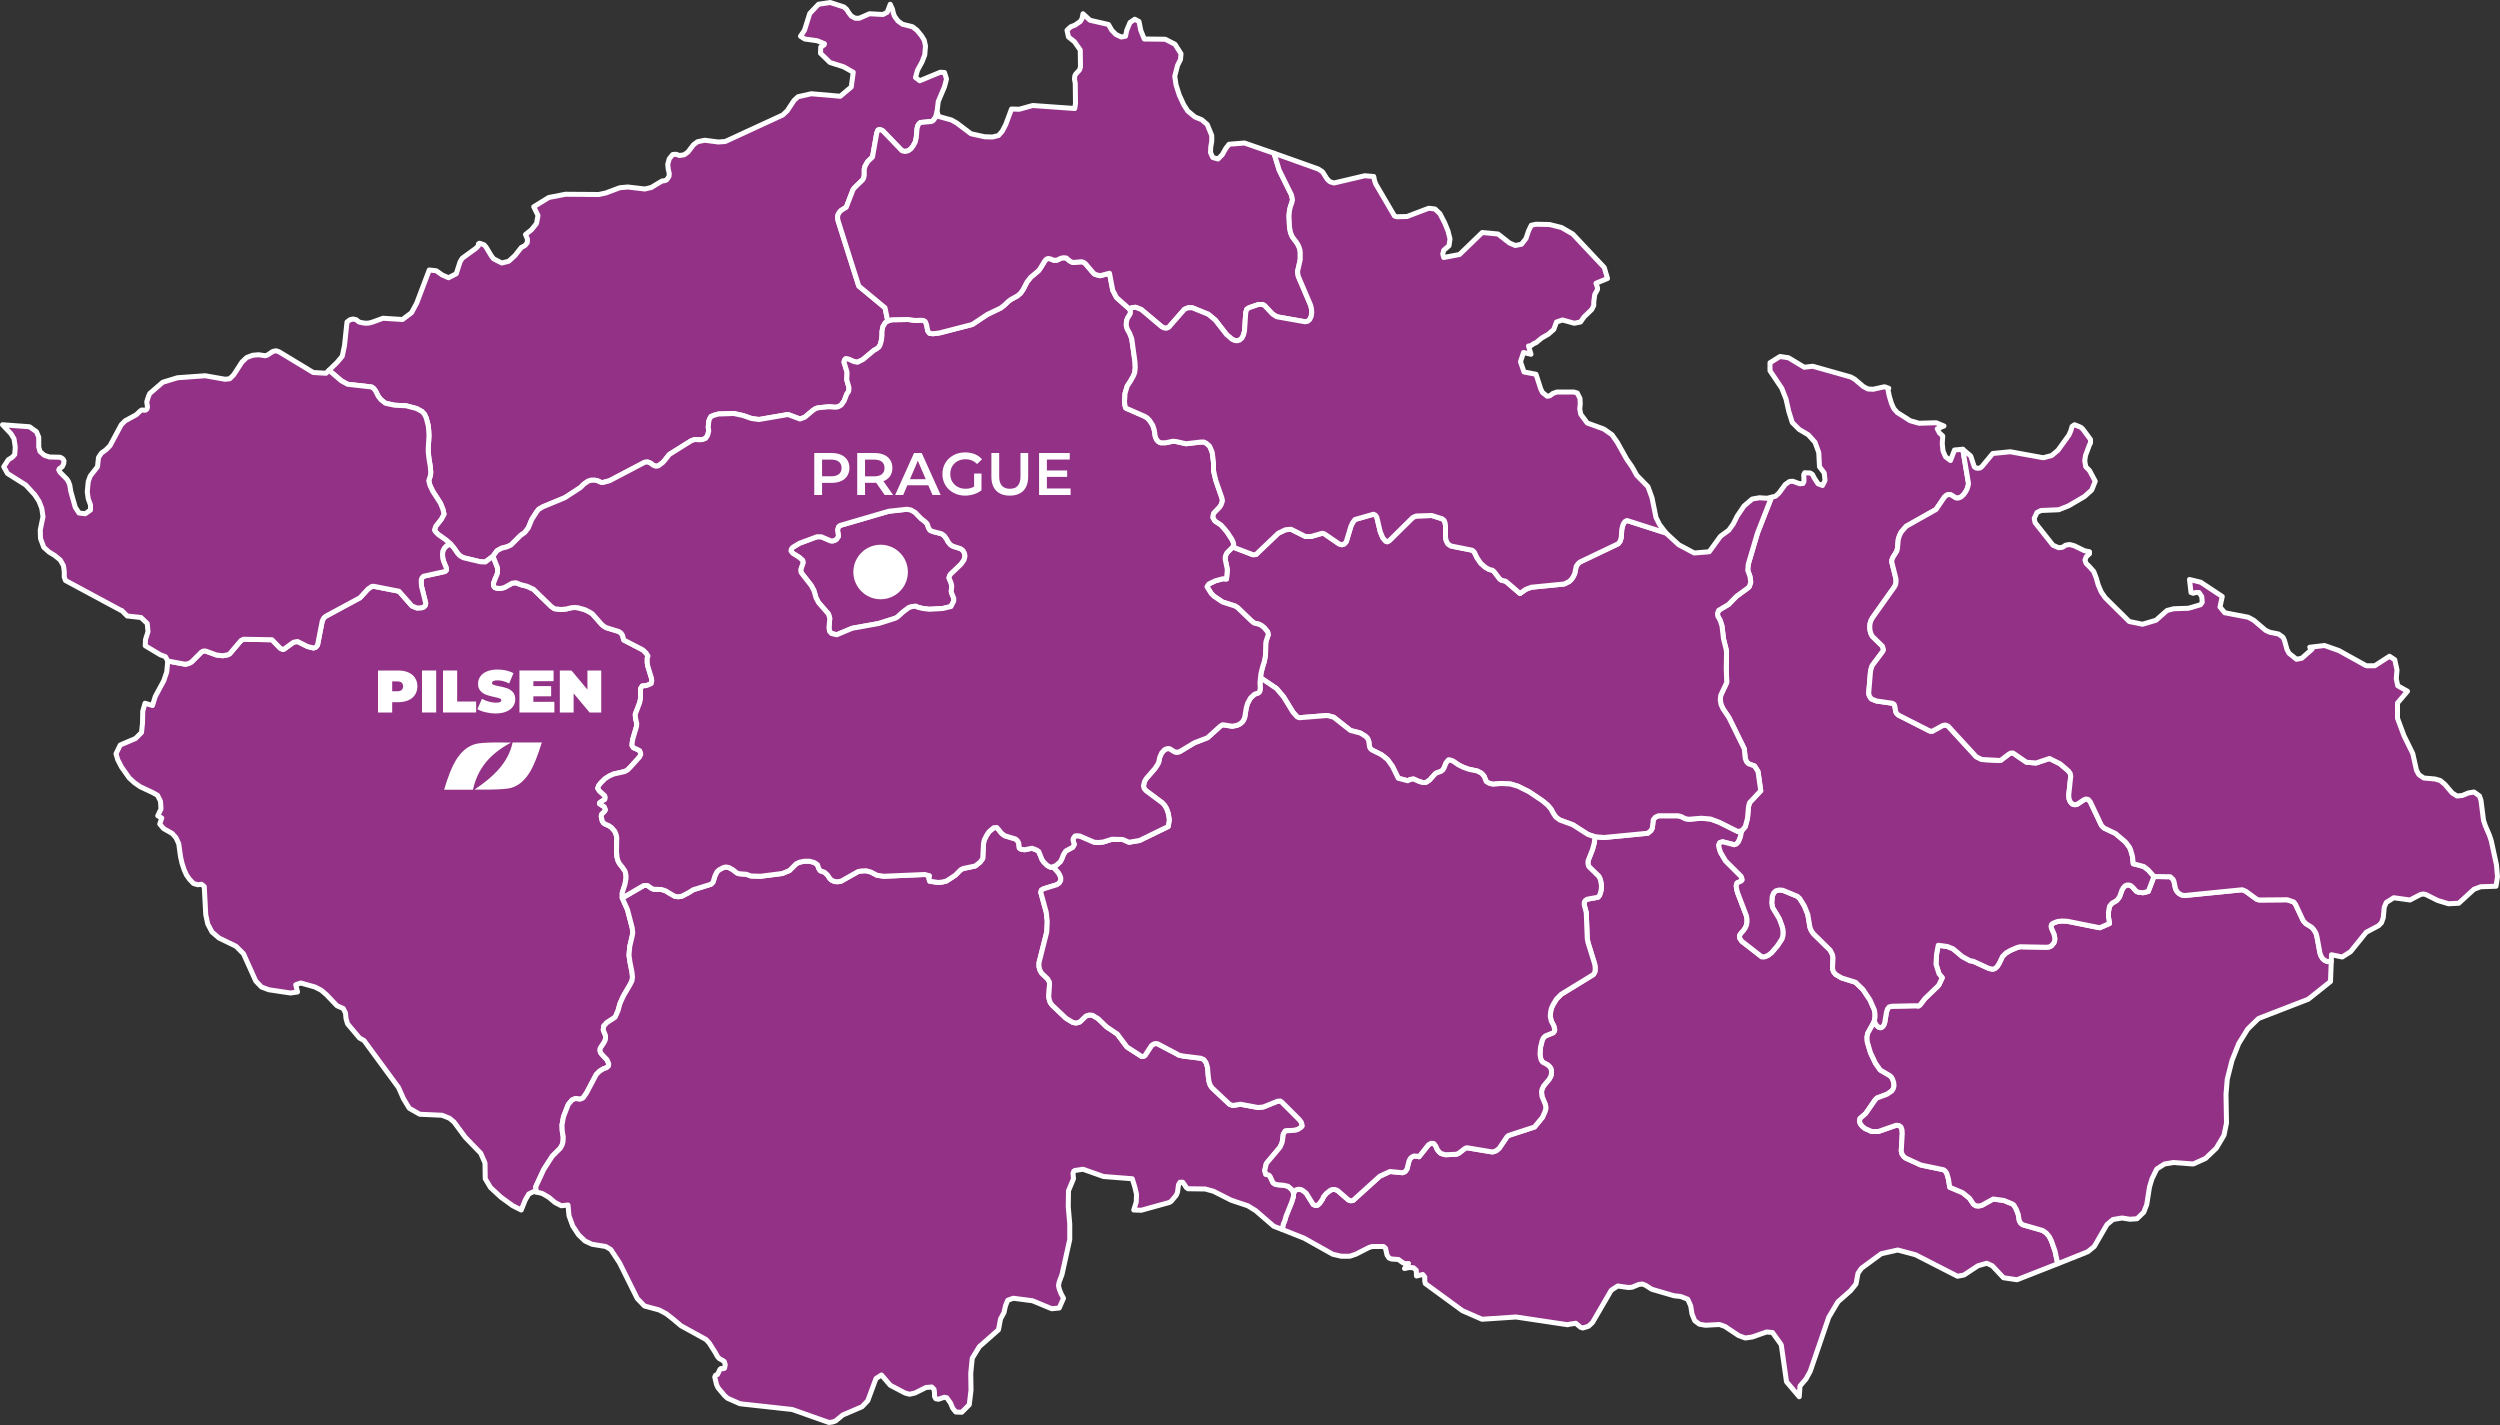
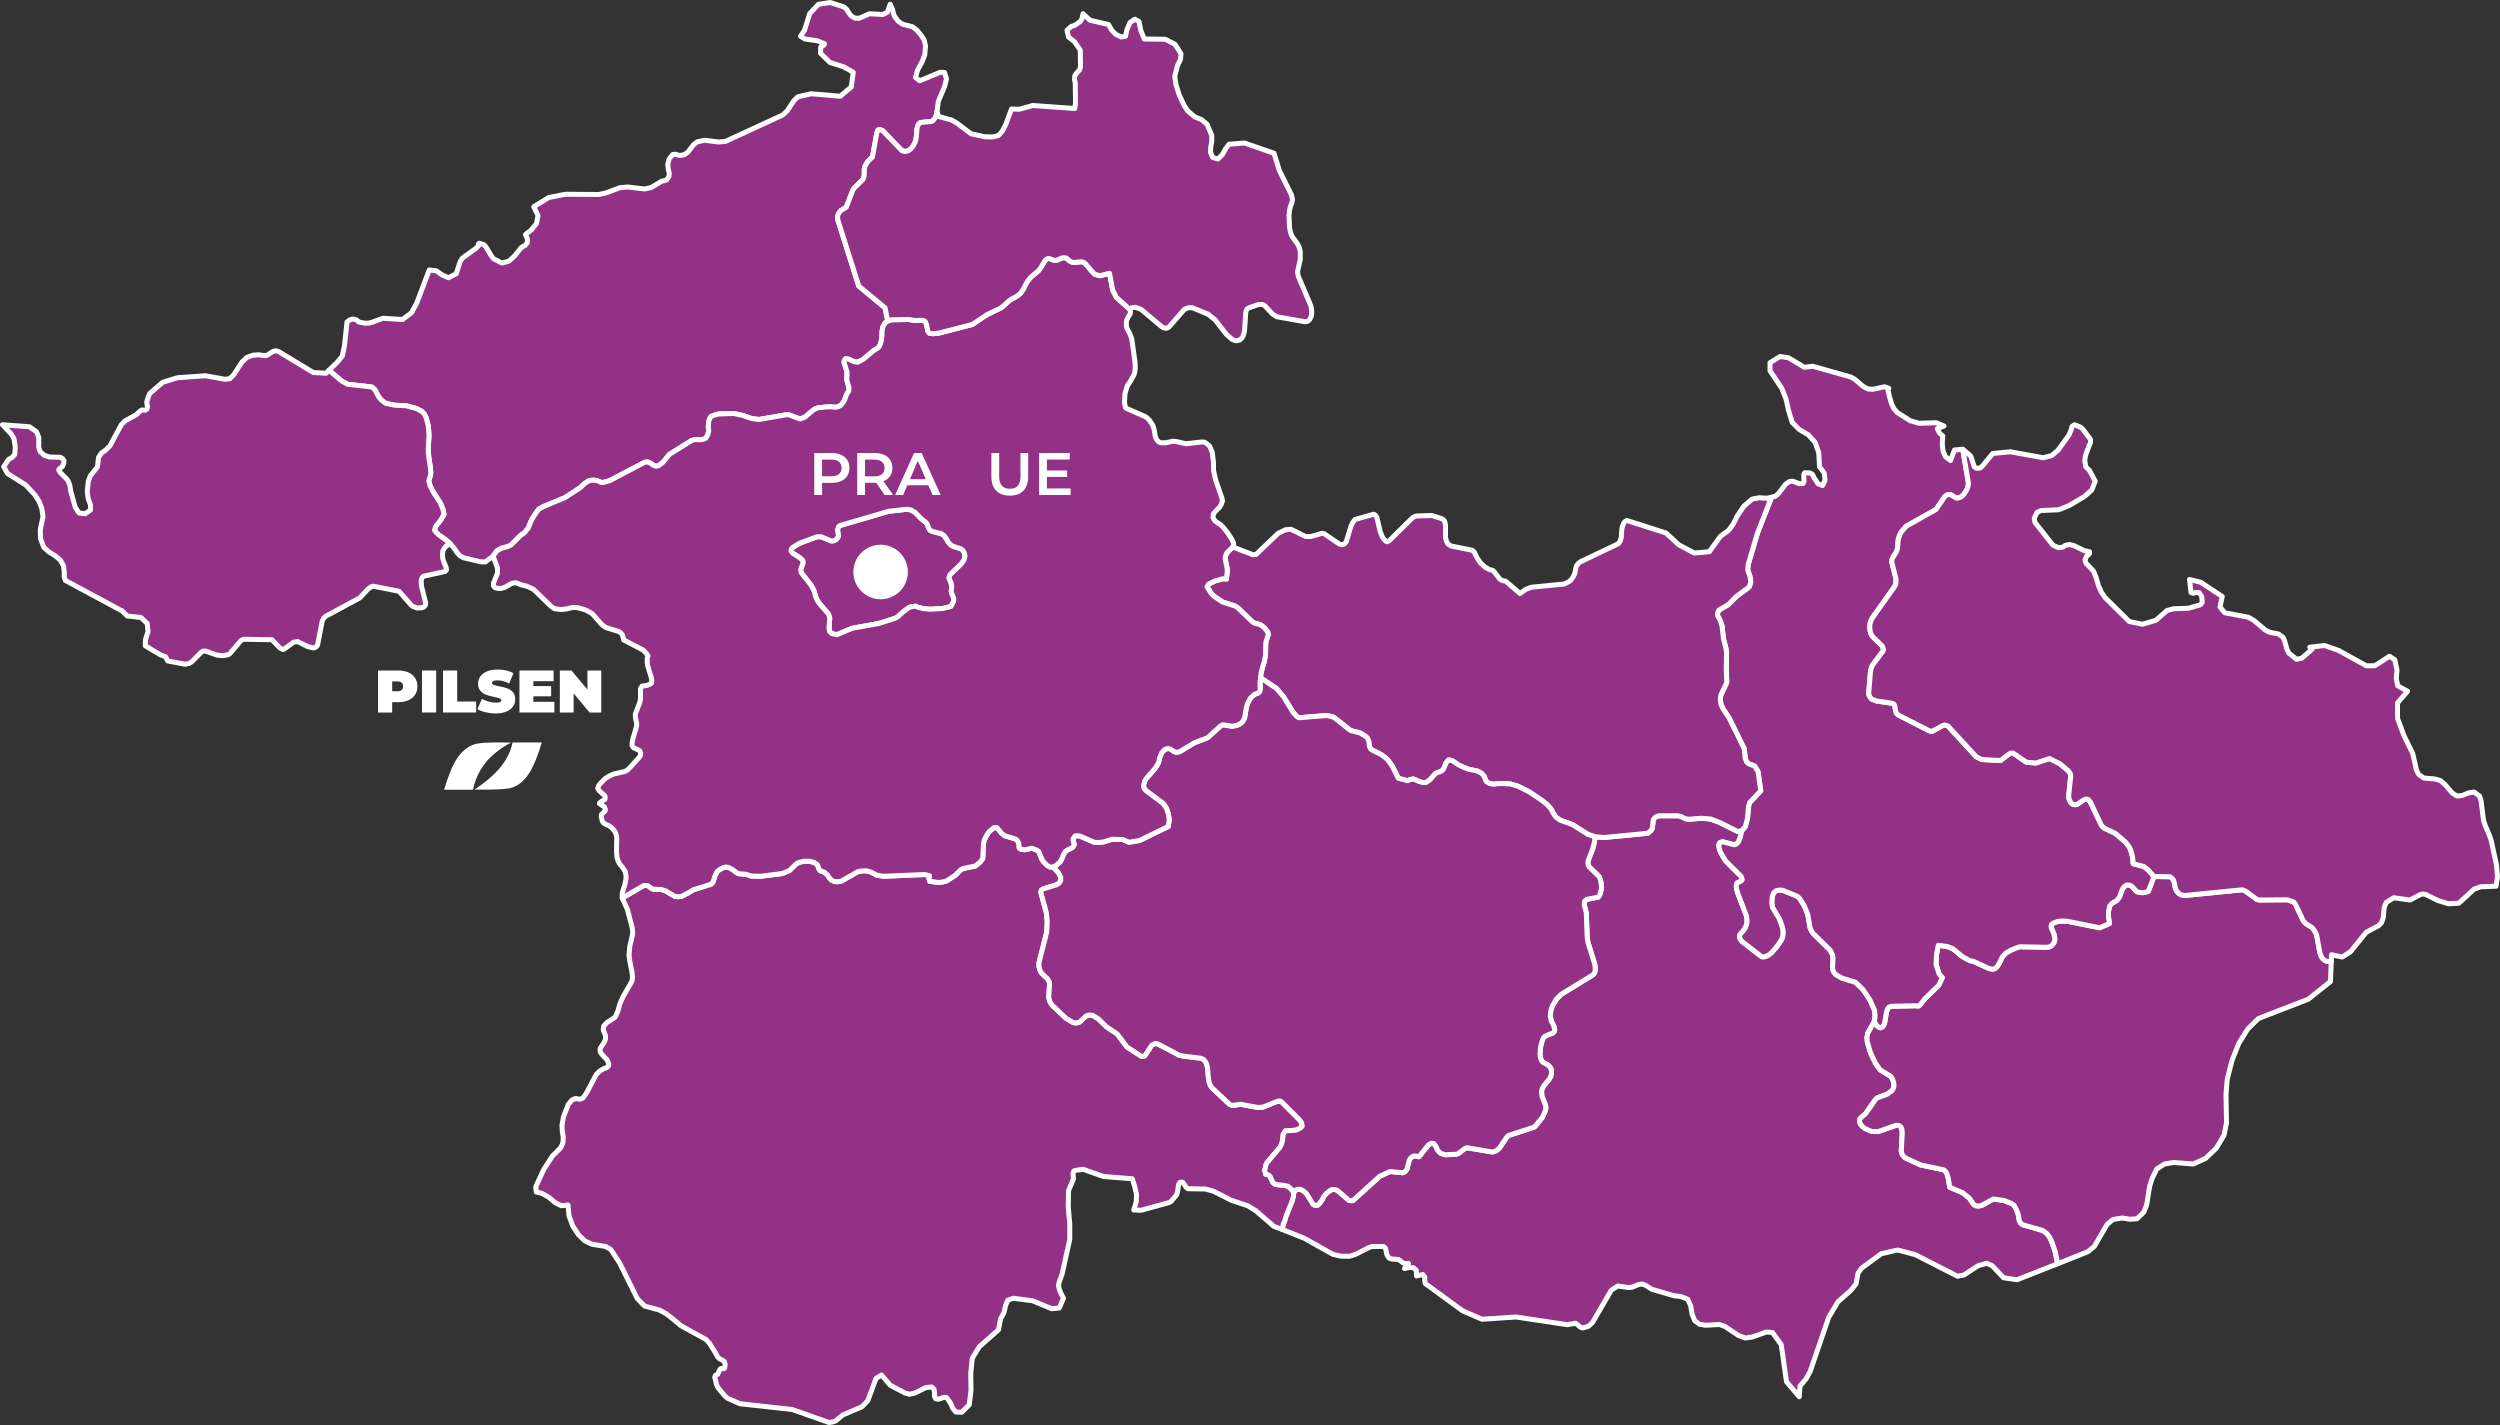
<svg xmlns="http://www.w3.org/2000/svg" width="100%" height="100%" viewBox="0 0 1000 570" version="1.1" xml:space="preserve" style="fill-rule:evenodd;clip-rule:evenodd;stroke-linecap:round;stroke-linejoin:round;">
  <rect x="0" y="0" width="1000" height="570" fill="#333333" stroke="none" />
  <path id="CZE10368" d="M374.8,44.8L374.3,46.8L373.3,48.2L372.6,48.6L368.2,49L367.6,49.5L367.1,50.3L366.8,51.5L366.5,55.1L366.1,56.8L365.3,58.3L364.4,59.5L363.3,60.3L362,60.6L360.8,60.3L353.1,52.3L352,51.8L351.2,52L350.7,53.2L349,62.8L347.1,64.6L346,66.5L345.7,67.7L345.7,70.1L345.5,71.1L345.1,71.9L341.8,75.1L341.2,75.9L338.5,82.9L336.4,84.2L335.7,85L335.2,85.9L335,86.9L335.2,88.2L343.5,114.4L354,123.1L355.1,128.4L354.1,129.1L353.1,130.8L352.8,132.7L352.8,134.1L352.6,136L352.1,137.8L351.6,138.8L350.7,139.5L349.5,140.2L345.2,143.8L343,144.9L341.5,144.6L339.5,143.7L338.3,143.5L337.8,144L337.6,144.9L337.9,145.8L338.8,148.8L338.8,149.7L338.7,151.9L339.6,155.1L339.5,156.5L338.7,157.6L337.7,160.3L336.5,162L335.3,162.7L334.2,162.9L331.6,162.7L327.4,163.1L326.3,163.4L325.1,164.2L321.9,166.9L320,167.6L315.2,165.8L303.6,167.8L300.6,167.4L297.2,166.2L293.5,165.4L287.4,165.6L285.6,166.1L284.4,166.6L283.8,167.6L283.5,168.6L283.3,170.9L283.5,172.3L283.1,174L282.3,175.3L281.1,175.8L279.9,175.9L277.9,175.8L276.5,176.3L267.7,181.8L265.9,184.1L265.1,185L263.4,186.3L262.4,186.5L261.3,186.1L260.3,185.3L259.1,184.8L257.9,184.9L243.8,192.3L241.2,193L240.5,193L239,192.3L238,192.1L236.4,192.1L235.2,192.5L233.6,193.6L232.2,195L225.9,199.1L217.2,202.7L215.5,203.7L214.7,204.7L212.7,207.8L211.3,211.2L209.9,213L208.2,214.2L204.4,218L202.9,218.7L200.6,219.3L198.8,220.3L197.2,222.5L194.1,224.8L192.1,224.7L185.4,223.1L184.1,222.4L183.1,221.4L181.5,219.1L180.2,217.6L178.4,216L175.3,213.8L174.2,212.7L173.8,212L174.3,210.5L176.5,207.7L177.6,205.7L177.2,203.8L176.2,201.3L173.1,196.5L172,194.2L171.5,192.3L172.2,190.1L172.3,188.9L172.1,186.5L171.6,183.5L171.3,180.8L171.3,179.3L171.6,174.3L171.5,172.3L171.3,170.3L170.5,167.2L169.8,165.7L168.8,164.6L166.6,163.4L162.4,162.3L157.9,162.1L154.2,161.3L152.4,159.9L151.3,158.5L150.3,156.5L149.6,155.5L148.7,154.8L139,153.7L136.5,152.3L131.6,148.1L134.8,145L136.9,142.5L137.8,138.2L138.8,128.8L140,127.9L141.2,127.6L142.5,127.9L143.6,128.8L144.9,129.1L146.3,129.3L147.7,129.2L149.1,128.8L153.2,127.3L161,127.8L164.6,125.1L166.7,121.2L171.7,108L174.5,108.3L176.9,110L179.4,111.1L182.5,109.5L184,104.8L184.9,103.3L190.4,99.3L191.3,98.4L191.4,97.5L191.8,97.3L193.6,97.9L194.4,98.8L196.5,102.3L197.4,103.5L200.7,105.2L203.5,104.5L206,102.2L208.5,99L210,98.2L210.9,97.1L211,95.7L210.2,93.8L212.6,91.9L214.6,89.4L215.2,86.2L213.5,82.7L219.5,79L226.2,77.7L239.5,77.8L242.3,77.2L247.9,75.1L251.1,74.8L257.9,75.6L260.5,75L264.8,72.4L265.7,72.3L266.6,72L267.6,70.6L267.7,69.4L267.3,67.7L267.1,65.7L267.7,63.5L269.1,61.8L270.4,61.7L271.8,62.2L273.7,61.9L275.2,60.8L277.4,57.9L279,56.7L281.9,56.1L287.3,56.8L290.1,56.6L313.1,46L314.9,44.3L317.6,40.2L319.2,38.7L324.5,37.5L336.1,38.5L340.5,34.8L341.3,28.9L337.4,26.7L332,25L328.2,21.3L328.3,18.8L329.6,18L329.8,17.5L326.9,16.3L321.9,15.6L320.2,14.5L321.8,12.1L323.9,5.4L327.4,1.7L332.1,1L337.6,2.8L338.7,3.8L339.5,5.1L340.5,6.4L342.1,7.3L343.7,7.3L347.8,5.5L353.2,5.8L354.9,4.9L356.1,1.7L357,3.7L357.3,5.1L357.8,6.5L359.2,8.4L361,9.7L365,10.7L366.8,12.1L368.6,14.3L369.7,16.1L370.2,18.4L369.9,22L368.8,24.8L367,28.1L366.2,31L367.9,32.3L376.1,28.9L377.8,29L378.6,31.6L377.8,34.7L375.3,40.6L374.8,44.8Z" style="fill:rgb(147,49,135);fill-rule:nonzero;stroke:white;stroke-width:2px;" />
-   <path id="CZE10369" d="M197.2,222.5L199,227.1L199,229.3L198,231.7L197.4,233.3L197.4,234.3L197.9,235L198.7,235.3L200.2,235.4L201.8,235L204.8,233.3L206.4,233.1L208.4,233.9L210.8,234.5L213.4,235.7L220.5,242.6L221.8,243.5L224.5,243.8L226.5,243.6L228.5,243.1L229.7,243L231.2,243.1L234,243.9L235.6,244.7L236.9,245.5L240.7,249.8L241.7,250.6L242.6,251.1L247.5,252.6L248.4,253.2L249,254.1L249.5,256L257.2,260L258.5,261.3L259.2,262.4L258.9,263.2L258.9,265.2L259.1,266.4L260.6,271.3L260.7,272.4L260.5,273.4L258.7,274.2L256.9,274.4L256.2,275.5L256.2,279.5L255.9,281L254.1,285.7L254.2,287.2L254.7,289.5L254.6,290.6L253.1,295.7L252.9,296.9L252.8,298.2L253.4,299.1L254.8,299.7L255.9,300.3L256.2,301.1L256.3,301.8L255.8,302.8L252.1,306.9L251,308L249.9,308.6L245.5,309.6L243.7,310.4L242,311.5L240.3,313.2L239.5,314.2L239.1,315.3L239.7,316.3L241.9,318.3L242.1,319.1L241.9,319.8L240.7,320.5L239.8,321.2L239.8,321.5L241.7,322.7L242.2,323.9L241.9,324.5L240.6,325.8L240.5,326.6L240.9,328.4L241.4,329.2L242.2,329.7L243.6,330.3L244.6,331L245.9,332.5L246.4,333.7L246.7,334.9L246.6,340.6L246.8,342.9L247.2,344.3L247.7,345.3L249.1,347.1L250.1,348.6L250.4,350.2L250.4,351.5L250,353.7L248.9,357.1L248.9,359.2L251,363.9L252.9,371.2L253.1,373.2L252.9,374.3L251.9,378.6L251.6,382.1L252,384.9L252.8,388.9L253,390.8L252.8,392.3L252.1,393.7L249.3,398.5L248,401.4L247.2,404.3L246.1,406.8L245.3,407.4L242.8,409L241.5,410.4L241.3,412L242.2,414.2L242.2,415.5L242,416.3L241.5,417.2L240.1,419.3L240,420.2L240.2,421L240.8,421.8L242.8,423.9L243.5,425.5L243.4,426.4L242.6,427.1L241.4,427.5L239.8,428.5L238.5,429.8L234.6,437.2L233.2,439.2L232,439.7L230.2,439.4L228.8,440L227.3,441.8L225.4,446.7L224.8,450L224.9,452.4L225.3,454.8L225.2,456.8L224.8,458.1L224.1,459.3L220.9,462.5L217.5,467.8L214.3,474.7L214.5,476.8L213.5,476.6L211.5,477.6L210.1,480L208.5,484L205.1,482.3L200.4,478.9L196.2,475L194.1,471.5L194,465.2L192.3,461.3L186.1,454.9L181.6,448.8L179.8,447.3L176.8,446.1L167.9,445.7L163.7,443.3L161.4,439.5L159.4,435L145.6,416.2L143.8,415.2L139,409.5L138.4,407.4L138.2,405.2L137.3,403.4L134.8,402.3L130.6,397.9L128.5,396.1L126,394.8L120.3,393.2L118.3,393.9L119,396.8L116.2,397.2L107.5,395.9L104.6,394.8L102.3,392.4L97.4,381.5L94.4,378.5L87.6,375.2L84.8,372.8L83.1,369.6L82.3,365.9L81.7,354.6L80.6,353.7L79.1,353.9L77.4,353.4L75.8,351.7L74.6,350L73.7,348L72.8,345.3L72.2,342.6L71.5,337.5L70.4,335.1L68.9,333.4L65.4,331.4L63.9,329.6L64.7,327.2L63.1,326.3L64.4,323.6L64.2,320.5L63,318.1L61,317L56.1,314.7L53.8,313.1L51.7,311.2L48.6,306.8L47.1,303.9L46.4,301.5L48.1,298L54.2,295.4L56.6,293L57,289.3L57.1,284.5L58,281.3L61,282.2L62.1,278.6L65.5,272.3L66.7,268.8L67.1,264.4L74.1,265.7L75.5,265.4L76.6,264.8L80.6,260.8L81.4,260.4L82.2,260.4L86.6,262L89.1,262.3L91.2,261.9L91.9,261.5L96.4,256.2L97.4,255.7L108.8,255.9L112.1,259.3L113.2,259.8L113.7,259.6L117.4,256.9L119,256.6L123,258.6L125.4,259.2L126.3,258.9L127,258.1L128.9,248.4L129.5,247.2L130.3,246.5L144,239.1L147.2,235.6L148.7,234.6L149.4,234.5L159.6,236.5L164.8,242.4L166.8,243.2L168.7,243.1L169.5,242.8L170.1,242.2L170.3,241.3L168.6,234.5L168.5,233.2L168.5,232L168.8,231.1L169.4,230.5L178,228.6L178.6,228L178.5,227.1L177.5,224.7L177.1,223.3L177,221.9L177.1,220.5L177.7,219.3L178.6,218.3L180.2,217.6L181.5,219.1L183.1,221.4L184.1,222.4L185.4,223.1L192.1,224.7L194.1,224.8L197.2,222.5Z" style="fill:rgb(147,49,135);fill-rule:nonzero;stroke:white;stroke-width:2px;" />
  <path id="CZE10370" d="M696.7,332.3L696.1,335L695.4,336.7L694.6,337.6L693.7,337.9L689,336.7L687.9,337.1L687.5,338L687.7,339.3L688.2,340.9L690.2,344.3L696.5,350.6L696.9,351.9L696.5,352.4L694.8,353.2L694.5,354.2L694.6,355.4L695,357L698.6,366.4L698.8,367.7L698.8,368.9L698.6,370L698.1,371.2L697.4,372.2L696.5,373.2L695.8,374.2L695.9,375.3L696.7,376.5L704.7,382.7L705.9,382.7L707.3,382.1L708.6,381.1L710.9,378.4L712.7,375.7L713.1,374.5L713.2,373.1L713.1,371.6L712.7,370.2L711.7,367.5L709,363L708.7,361.2L708.9,358.5L709.5,357.1L710.4,356.3L711.7,356L713.1,356.1L718.9,358.5L719.9,359.4L721.7,362.3L723.1,365.7L724,371L724.5,372.2L725.3,373.4L732.1,380.1L733,381.9L733.2,383.1L733,387.5L733.4,388.7L734.3,389.8L736.7,391.2L742.2,392.9L745.2,395.8L748,400L749.8,404.1L750,405.7L750,407L749.7,408.5L749.5,409L747.1,413.3L746.8,414.8L746.9,416.7L748.2,421.1L750.2,425.3L752.1,428L756,430.3L756.6,430.9L757.1,431.8L757.5,433.1L757.6,434.4L757.3,435.5L756.7,436.4L754.8,437.7L750.8,439.2L750.1,439.9L746.3,445.4L744,447.4L743.8,448.4L744.1,449.5L744.9,450.5L746,451.4L748.7,452.6L751.3,452.6L758.5,450.1L759.6,450.2L760.4,450.8L760.8,451.9L760.9,453.4L760.5,460.4L760.8,461.6L761.4,462.5L762.2,463.2L768.3,466L777.4,467.9L778.1,468.4L778.7,469.3L779.4,471.7L779.9,474.9L785.1,477.1L787.8,479.3L789.4,481.7L790.3,482.3L791.4,482.4L792.6,482.2L797.3,479.6L801.6,480.2L805,481.6L805.6,482.1L806.5,483.7L807.3,485.8L807.7,488.2L808.2,489.2L809.1,489.9L817.1,492.2L818.5,493.2L819.7,494.6L820.6,496.4L822,500.4L823.1,505.5L806.8,511.9L801.4,511.1L796.9,506.3L794.7,505.3L791.2,506.3L785.6,510L783,510.5L766.2,501.9L759.1,500L752.5,501.5L744.6,507.3L743.2,509.3L742.4,513.6L740.2,516.3L735.2,520.7L731.5,526.9L724.1,548.5L722.4,551.6L720,554.4L719.7,558.7L714.6,552.7L712.5,537.9L709,533L706.6,532.8L700.9,534.8L698.1,535.2L695.4,534.2L690,530.6L687.8,529.8L682.2,530.1L679.8,529.7L677.9,528.3L676.8,525.6L676.3,522.4L675.1,519.7L672.3,518.6L669.6,518.3L660.7,515.7L658.2,514.1L656.9,513.6L655.5,513.8L652.8,514.9L651.3,515L647.1,514.4L644.5,516.1L637,529L635.4,530.5L633.1,531.2L632.2,530.9L630.3,529.3L627.2,529.8L627.1,529.9L606.4,526.8L592.8,527.7L585,524.3L570.1,513.4L569.9,512.3L569.9,510.8L569.1,509.8L566.6,510.4L566.5,508.1L565.4,507.1L563.7,507L561.8,507.4L563.4,505.4L562.1,505.5L561,505L559.4,503.8L556.6,503.6L555.6,503.2L554.8,502L554.2,499.3L553.4,498.6L548.9,498.6L547.6,499L542.3,501.7L539.9,502.5L536.5,502.5L533.1,501.7L521.7,495.3L512.9,491.8L513.3,489.7L513.9,488.3L514.4,486.5L516.7,480.8L517.4,478.5L517.4,477.5L517.8,476.5L518.5,475.9L519.4,475.7L520.4,475.8L521.4,476.4L522.5,477.3L525.3,481.8L526.2,482.2L527,482.1L527.8,481.4L529,479.7L529.4,478.7L530.5,477.4L532,476.2L532.9,475.8L534,475.8L535,476.2L539.4,480L540.3,480.3L541.2,480.2L551.9,470.5L556,468.6L561.1,469.1L562.1,468.6L562.8,467.6L563.6,464.4L564.1,463.4L564.9,462.7L565.6,462.4L567,462.5L567.6,462.7L571.4,457.9L572.5,457.3L573.5,457.4L574.3,458.4L574.9,459.8L575.6,460.7L576.4,461.4L578.2,461.9L582.6,461.7L583.5,461.3L586.1,459.3L586.8,459.1L597,460.8L598.5,460.3L599.7,459.3L602.8,454.7L603.4,454.2L613.8,450.8L617,446.9L618,444.6L618.3,443.6L618.3,442.5L618,441.5L616.8,438.6L616.6,436.6L616.9,435.5L617.5,434.3L619.6,431.8L620.3,430.6L620.6,429.4L620.6,428.3L620.3,427.3L619.7,426.5L619,425.9L617.1,424.9L616.5,424.1L616.2,423L616,421.7L616.2,418.9L616.9,416.1L617.4,415.1L618.1,414.4L621.3,413.1L621.7,412.6L621.9,411.9L621.5,410.3L620.5,408.4L620.1,406.5L620.2,405.1L620.5,403.5L621.1,402.1L622.6,399.6L624.5,397.7L637.4,389.8L638,388.7L638.1,387.3L637.9,385.7L635.2,377L634.9,375.4L634.5,365L633.7,362L633.7,360.9L634.1,360.2L634.8,359.7L639.2,358.9L639.8,358.2L640.2,357.1L640.5,355.8L640.6,354.4L640.4,353L640.1,351.7L639.6,350.6L635.5,346.6L635.2,345.6L635.2,344.4L637,339.8L637.7,337.2L638,334.7L641.6,335L659.1,333.3L660.4,332.2L660.9,331.3L661.1,329.8L661.3,327.9L662.1,326.9L663.4,326.3L671.2,326.3L672.4,326.6L674.2,327.5L675.6,327.7L680.5,327.3L684.2,327.6L687.7,328.9L695.1,332.6L696.7,332.3Z" style="fill:rgb(147,49,135);fill-rule:nonzero;stroke:white;stroke-width:2px;" />
  <path id="CZE10371" d="M932.5,384.6L932.2,392.6L923.3,399.7L903.4,407.4L899.1,411.6L895.5,417.4L892.8,424.2L890.9,431.7L890.4,437.7L890.6,449.2L889.6,454.1L886.5,459.3L882.2,463.4L877.3,465.6L869.4,465L865.8,465.6L862.7,467.6L860.8,471.5L859.8,474.8L858.7,481.8L857.5,484.9L854.8,487.5L852,487.7L848.8,487.2L845.2,487.8L842.8,489.8L837.7,498.6L835.1,500.7L823.1,505.5L822,500.4L820.6,496.4L819.7,494.6L818.5,493.2L817.1,492.2L809.1,489.9L808.2,489.2L807.7,488.2L807.3,485.8L806.5,483.7L805.6,482.1L805,481.6L801.6,480.2L797.3,479.6L792.6,482.2L791.4,482.4L790.3,482.3L789.4,481.7L787.8,479.3L785.1,477.1L779.9,474.9L779.4,471.7L778.7,469.3L778.1,468.4L777.4,467.9L768.3,466L762.2,463.2L761.4,462.5L760.8,461.6L760.5,460.4L760.9,453.4L760.8,451.9L760.4,450.8L759.6,450.2L758.5,450.1L751.3,452.6L748.7,452.6L746,451.4L744.9,450.5L744.1,449.5L743.8,448.4L744,447.4L746.3,445.4L750.1,439.9L750.8,439.2L754.8,437.7L756.7,436.4L757.3,435.5L757.6,434.4L757.5,433.1L757.1,431.8L756.6,430.9L756,430.3L752.1,428L750.2,425.3L748.2,421.1L746.9,416.7L746.8,414.8L747.1,413.3L749.5,409L749.7,408.5L750.5,410L751.5,410.9L752.2,411.1L752.9,410.8L753.5,410.1L753.9,409L754.6,404.8L755,403.6L755.6,402.8L756.7,402.5L766.3,402.3L767.4,402.4L768,402L770,399.4L775.1,394.5L775.6,393.9L776.9,391.1L775.6,389.5L774.4,385.7L774.6,381.8L775.3,378.1L778.9,378.6L781.2,379.5L784.9,382.6L788,384.3L789.3,384.5L795.6,387.4L797.1,387.7L798,387.4L798.9,386.6L799.7,385.3L801,382.6L802.4,381.2L804.3,380.1L806.9,379L808,378.7L818.5,378.9L819.6,378.8L820.5,378.4L821.6,377.1L821.9,376.1L821.9,375.1L821.6,373.7L820.6,371.4L820.4,370.5L820.6,369.8L821.2,369.3L823,368.6L824.7,368.4L826.9,368.5L839.9,371.1L843.8,369.4L843.4,366.9L843.4,364.7L843.8,362.5L844.8,361.3L846.7,360.2L847.8,358.8L848.8,356L849.4,355L850.1,354.3L850.8,354L851.6,354L852.4,354.3L853.1,354.9L854.5,356.5L855.4,356.9L857.2,357.1L859.3,356.6L861.6,350.6L868.1,350.7L869.2,351.7L869.6,352.6L870.2,355.5L870.8,356.6L871.6,357.4L872.6,358L873.9,358.2L896.9,355.9L898.3,356.5L902.7,359.7L903.7,360L914.9,359.9L917.5,360.8L918.2,361.7L921.3,368.3L922.3,369.4L924.8,371L925.7,372.1L926.4,373.3L926.8,374.8L928,381.3L928.5,382.6L929.2,383.6L930,384.2L930.9,384.6L932.5,384.6Z" style="fill:rgb(147,49,135);fill-rule:nonzero;stroke:white;stroke-width:2px;" />
  <path id="CZE10372" d="M785.1,179.7L787.4,193.4L787.2,194.5L786.8,195.7L786.2,196.8L785.4,197.9L784.4,198.8L783.4,199.2L782.4,199.2L780.3,197.9L779.4,197.8L778.6,198.1L777.8,198.8L774.4,203.8L762.5,210.5L760.5,212.8L759.8,214.2L759.3,215.8L759,219.3L758.7,220.5L757.2,222.9L756.8,223.8L756.7,224.8L758.4,231.6L758.4,232.7L758.3,233.7L757.8,234.7L749,247.1L748.4,248.2L748,249.5L747.9,250.8L748,252.1L748.3,253.3L748.9,254.5L753,258.5L753.4,259.9L753.1,260.6L748.9,266.2L748.5,267.3L748.2,268.6L747.5,277L747.6,278L748,278.8L748.6,279.6L750.6,280.4L756.9,281.3L757.6,281.7L757.9,282.3L758.3,284.7L758.7,285.4L759.3,286L771.9,292.4L772.9,292.5L777.1,290.2L778.1,290L779.2,290.4L790.5,302.7L792.7,303.8L800.2,304.2L803.6,301.6L804.4,301.2L805.2,301.2L810.6,304.9L814.4,305.2L819.8,303.4L824,305.5L827.4,308.4L828.1,309.4L828.3,310.4L827.5,318L827.6,319.5L828.1,320.7L828.9,321.6L829.9,321.9L830.9,321.7L833.6,319.9L834.4,319.6L835.3,319.8L836.1,320.7L840.6,330.2L841.6,331.2L846.2,333.4L850.2,336.8L851.8,338.9L852.3,340.1L853,342.6L853.3,345.5L857.5,346.6L859.3,348L861.6,350.6L859.3,356.6L857.2,357.1L855.4,356.9L854.5,356.5L853.1,354.9L852.4,354.3L851.6,354L850.8,354L850.1,354.3L849.4,355L848.8,356L847.8,358.8L846.7,360.2L844.8,361.3L843.8,362.5L843.4,364.7L843.4,366.9L843.8,369.4L839.9,371.1L826.9,368.5L824.7,368.4L823,368.6L821.2,369.3L820.6,369.8L820.4,370.5L820.6,371.4L821.6,373.7L821.9,375.1L821.9,376.1L821.6,377.1L820.5,378.4L819.6,378.8L818.5,378.9L808,378.7L806.9,379L804.3,380.1L802.4,381.2L801,382.6L799.7,385.3L798.9,386.6L798,387.4L797.1,387.7L795.6,387.4L789.3,384.5L788,384.3L784.9,382.6L781.2,379.5L778.9,378.6L775.3,378.1L774.6,381.8L774.4,385.7L775.6,389.5L776.9,391.1L775.6,393.9L775.1,394.5L770,399.4L768,402L767.4,402.4L766.3,402.3L756.7,402.5L755.6,402.8L755,403.6L754.6,404.8L753.9,409L753.5,410.1L752.9,410.8L752.2,411.1L751.5,410.9L750.5,410L749.7,408.5L750,407L750,405.7L749.8,404.1L748,400L745.2,395.8L742.2,392.9L736.7,391.2L734.3,389.8L733.4,388.7L733,387.5L733.2,383.1L733,381.9L732.1,380.1L725.3,373.4L724.5,372.2L724,371L723.1,365.7L721.7,362.3L719.9,359.4L718.9,358.5L713.1,356.1L711.7,356L710.4,356.3L709.5,357.1L708.9,358.5L708.7,361.2L709,363L711.7,367.5L712.7,370.2L713.1,371.6L713.2,373.1L713.1,374.5L712.7,375.7L710.9,378.4L708.6,381.1L707.3,382.1L705.9,382.7L704.7,382.7L696.7,376.5L695.9,375.3L695.8,374.2L696.5,373.2L697.4,372.2L698.1,371.2L698.6,370L698.8,368.9L698.8,367.7L698.6,366.4L695,357L694.6,355.4L694.5,354.2L694.8,353.2L696.5,352.4L696.9,351.9L696.5,350.6L690.2,344.3L688.2,340.9L687.7,339.3L687.5,338L687.9,337.1L689,336.7L693.7,337.9L694.6,337.6L695.4,336.7L696.1,335L696.7,332.3L698.1,330.7L699,327.3L699.4,322.7L699.8,321.1L704.3,316.3L703.2,308.6L701.8,306.4L699.4,305.5L698.6,304.7L698.1,303.4L697.7,299.5L691.6,287.1L689.2,283.5L688.4,281.8L688.1,279.9L688.3,278.1L690.7,273L690.5,267.5L690.6,261.3L690.5,259.9L689.4,255.5L688.8,250.4L688.1,248.2L687.1,246.4L687,245.3L687.5,244.1L691.4,241.8L694.5,238.6L699,235.3L699.7,234.7L700.3,232.9L700,230.6L699.1,228.1L699.3,225.7L703,213.2L708.6,198.9L710.2,198.5L711.6,197.2L714.1,193.8L715.8,192.6L717.1,192.5L719.9,193.5L721.2,193.4L721.6,192.6L721.5,189.8L721.9,189.1L724.1,189.2L725,189.8L725.7,191.2L727.2,193.5L729,194.2L730,192.2L729.7,189.2L727.8,186.7L727.5,181L726,176.9L723.3,173.9L719.7,171.8L716.9,169L715.5,164.5L714.4,159.6L712.7,155.3L708,148.3L708,145.1L712,142.6L715.4,143.1L721.7,146.9L725.1,146.5L740.3,150.8L741.9,151.7L745.3,154.6L747.2,155.6L749.3,155.7L753.8,154.7L755.5,155.3L755.2,155.9L755.7,158.4L756.6,161.4L757.5,163.4L758.9,165L764.1,168.3L767.6,169.3L774.5,169.1L777.6,170.4L774.9,171.5L775.8,173.2L777.1,174.4L776.9,177.4L777.2,180.4L778.2,182.7L780.2,184.2L781.8,180L785.1,179.7Z" style="fill:rgb(147,49,135);fill-rule:nonzero;stroke:white;stroke-width:2px;" />
  <path id="CZE10373" d="M696.7,332.3L695.1,332.6L687.7,328.9L684.2,327.6L680.5,327.3L675.6,327.7L674.2,327.5L672.4,326.6L671.2,326.3L663.4,326.3L662.1,326.9L661.3,327.9L661.1,329.8L660.9,331.3L660.4,332.2L659.1,333.3L641.6,335L638,334.7L635.2,333.8L629.1,329.9L623.9,328L622.3,326.8L621.3,325.3L620.4,323.6L619,322L617.1,320.4L611.6,316.7L607.2,314.5L604.2,313.6L600.4,313.4L597.2,313.7L595.6,313.3L594.5,312.6L593.6,310.4L592.6,309.3L590.9,308.4L587.5,307.7L585.3,306.9L583.3,305.9L581.3,304.5L580.3,304.1L579.4,304L578.4,305.2L577.7,307L577.2,307.9L576.5,308.5L574.8,309.1L574.1,309.5L571.9,312L570.4,313L569,313L567.4,312.5L565.4,311.6L564.1,311.8L563.1,312.3L559.3,311.3L557,306.6L555,303.8L552.6,301.9L548.8,300L548.2,299.5L547.8,298.7L547.5,296.4L547,295.3L546.2,294.5L544.1,293.2L540.2,292.2L533.5,286.9L530.9,286.2L519.6,287.1L518.8,286.7L517.2,284.9L513.4,278.7L510.6,275.4L504.2,271.1L504.4,269.3L505,266.9L505.7,264.7L506.2,262.1L506.3,257.5L506.4,256.6L507.3,253.9L507.1,252.8L505.7,251.1L504.6,250.2L503.6,249.7L501.6,249.2L500.5,248.3L495.1,243.1L494,242.4L489,240.8L485.6,238.5L484.5,237.4L482.8,234.7L483.5,233.6L486.2,232.3L489.2,231.5L490.6,231.6L490.9,228.4L490.9,227.6L490.1,223.8L490.1,222.6L490.7,221.2L493.1,218.8L501.2,221.9L502.4,221.8L511.3,213.3L514.2,211.9L516.4,211.7L522.2,214.6L524.4,214.6L528.9,213.3L529.7,213.5L535.7,217.6L536.8,217.9L537.7,217.6L538.5,216.7L540.4,210.4L541.1,209L542,207.8L549.4,205.7L550.1,206L550.7,206.8L552.1,212.7L553.1,215.1L554.3,216.5L554.9,216.7L555.7,216.3L565.1,207L566.5,206.4L572.7,206.2L576.8,207.5L577.6,208.1L578,209L578.2,210.2L578.2,214.9L578.5,216.3L579.2,217.6L580.4,218.4L588.9,220.1L589.7,220.8L590.8,223.1L592.3,225.3L594.1,226.9L595.7,227.8L597,228.1L597.6,228.6L599.9,231.6L600.6,232.1L602.3,232.5L608,237.4L610.2,235.8L612.5,234.9L625.7,233.6L627.7,232.6L628.6,231.7L629.3,230.7L629.9,229.4L630.5,226.5L631.2,225.5L632,224.8L647.3,217.5L648.1,216.4L648.5,215L648.7,211.9L649,210.5L649.4,209.4L650,208.6L650.8,208.2L666.4,213.2L671.5,217.9L677.7,221.2L683.7,220.7L688.2,214.5L691.5,212.1L693.3,209.6L694.9,206.4L697.6,202.4L700.9,199.6L703.8,199.1L706.8,199.3L708.6,198.9L703,213.2L699.3,225.7L699.1,228.1L700,230.6L700.3,232.9L699.7,234.7L699,235.3L694.5,238.6L691.4,241.8L687.5,244.1L687,245.3L687.1,246.4L688.1,248.2L688.8,250.4L689.4,255.5L690.5,259.9L690.6,261.3L690.5,267.5L690.7,273L688.3,278.1L688.1,279.9L688.4,281.8L689.2,283.5L691.6,287.1L697.7,299.5L698.1,303.4L698.6,304.7L699.4,305.5L701.8,306.4L703.2,308.6L704.3,316.3L699.8,321.1L699.4,322.7L699,327.3L698.1,330.7L696.7,332.3Z" style="fill:rgb(147,49,135);fill-rule:nonzero;stroke:white;stroke-width:2px;" />
  <path id="CZE1590" d="M131.6,148.1L136.5,152.3L139,153.7L148.7,154.8L149.6,155.5L150.3,156.5L151.3,158.5L152.4,159.9L154.2,161.3L157.9,162.1L162.4,162.3L166.6,163.4L168.8,164.6L169.8,165.7L170.5,167.2L171.3,170.3L171.5,172.3L171.6,174.3L171.3,179.3L171.3,180.8L171.6,183.5L172.1,186.5L172.3,188.9L172.2,190.1L171.5,192.3L172,194.2L173.1,196.5L176.2,201.3L177.2,203.8L177.6,205.7L176.5,207.7L174.3,210.5L173.8,212L174.2,212.7L175.3,213.8L178.4,216L180.2,217.6L178.6,218.3L177.7,219.3L177.1,220.5L177,221.9L177.1,223.3L177.5,224.7L178.5,227.1L178.6,228L178,228.6L169.4,230.5L168.8,231.1L168.5,232L168.5,233.2L168.6,234.5L170.3,241.3L170.1,242.2L169.5,242.8L168.7,243.1L166.8,243.2L164.8,242.4L159.6,236.5L149.4,234.5L148.7,234.6L147.2,235.6L144,239.1L130.3,246.5L129.5,247.2L128.9,248.4L127,258.1L126.3,258.9L125.4,259.2L123,258.6L119,256.6L117.4,256.9L113.7,259.6L113.2,259.8L112.1,259.3L108.8,255.9L97.4,255.7L96.4,256.2L91.9,261.5L91.2,261.9L89.1,262.3L86.6,262L82.2,260.4L81.4,260.4L80.6,260.8L76.6,264.8L75.5,265.4L74.1,265.7L67.1,264.4L66.2,262.7L64.1,261.9L58.1,258.3L58.2,255.8L59.2,252.7L58.9,249.4L56.4,247L50.9,246.4L48.7,244.2L48.5,244.2L26.2,232.2L25.7,230.8L25.7,228.7L25.4,226.3L24.1,224L21.9,222.2L19.6,220.8L17.5,218.9L16.2,215.4L16.1,212L17.2,206.7L16.7,203.3L15.6,200.5L13.9,197.9L10.3,194L3,189.4L1.5,186.7L3.3,183.9L4.9,182.9L5.9,181.8L6.1,178.8L5.6,175.5L4.4,173.5L1,169.9L11.8,170.7L14.6,172.7L15.5,174.9L15.5,178.8L16,180.6L17.7,182.1L19.8,182.8L24.1,182.9L25.1,183.5L25.6,184.3L25.5,185.4L24.9,186.7L23.7,187.5L23.5,188L24.1,189L26.7,191.6L27.3,192.5L27.9,194L28.3,196.5L30.1,202.9L31.6,205.2L34.1,205.5L36.2,204L36.2,202L35.3,199.5L34.9,196.7L35.3,192.6L36.1,190.4L39,186.7L39.4,183L40.6,181.2L42.3,180L44,178.3L48.5,169.9L50.1,168.3L54.5,165.9L56.2,164.3L56.7,164L58.1,164.1L58.7,163.7L59,162.9L58.7,160.7L59.4,158.5L59.9,157.4L65.1,152.9L71,151.1L82.1,150.3L90,151.7L91.9,151.5L93.5,149.9L96.8,144.8L98.7,143L101.1,142.1L103.5,141.9L106.1,142.3L107,142L109.1,140.6L110.4,140.3L111.6,140.7L125.3,149L130.4,149.3L131.6,148.1Z" style="fill:rgb(147,49,135);fill-rule:nonzero;stroke:white;stroke-width:2px;" />
  <path id="CZE1593" d="M421.2,346.7L423.3,349L423.9,350L424.3,351.1L424.3,352.2L423.7,353.2L422.7,353.9L417.5,355.5L416.6,356L416.3,356.9L418.5,364.9L418.9,368.6L418.7,372.8L415.6,385.1L415.6,386.7L416,388.1L416.6,389.2L419.1,391.6L419.8,392.9L419.8,394L419.5,398.7L419.7,399.8L420.1,401L420.9,402.1L426.4,407.3L429.2,409L430.5,409.2L431.9,408.8L434.4,406.4L435.7,406L437,406.1L439.3,407.5L442.6,410.7L446.9,413.6L450.8,418.8L456.7,422.6L457.3,422.6L458,422.2L460.6,418.2L461.3,417.7L462.1,417.4L463,417.5L470.8,421.6L471.4,422L473.1,422.4L480.3,423.3L481.5,423.8L482.4,425L483,426.9L483.3,430.5L483.6,432.6L484.1,434.1L484.8,435.1L491.8,441.7L493.1,442.2L496.2,441.7L503.2,443L505.3,442.8L511,440.5L512.1,440.4L512.7,440.8L519.7,447.8L520.6,449L520.9,450.4L520.5,450.9L519.1,451.8L518.1,452.1L514.9,452.3L514.1,452.4L513.3,453.7L513,456.3L512.7,457.4L512,458.9L507.2,464.6L506.5,465.5L505.9,468.2L506.3,469.7L507.5,470L508,470.5L509.2,473.1L510.1,473.7L511.1,473.9L513.4,474.1L515.2,474.5L516.5,475.6L517.3,476.7L517.4,477.5L517.4,478.5L516.7,480.8L514.4,486.5L513.9,488.3L513.3,489.7L512.9,491.8L509.5,490.5L502.2,484.2L499.1,482.3L492.5,480.1L485.4,476.5L482.1,475.6L475.2,475.5L474.5,475L473.8,473.9L473.1,472.9L472,472.9L471.4,473.9L471,476.9L470.5,478.1L468.5,480.5L467.7,481L456.5,484.1L453.5,484L454.5,480.8L454.6,477.7L453.9,474.7L452.9,471.5L441.4,470.6L433.2,467.7L429.9,468.2L429.5,468.5L429.2,469.3L429.4,471.5L427.4,476.3L427.3,482.7L427.9,489.6L427.9,495.8L424.8,509.8L423.7,512.7L423.4,514.2L423.7,515.6L424.4,517.4L425.4,519.3L423.7,523.2L420.7,523.5L413,520.3L405.3,519.3L403.1,520.1L402.2,522.3L401.6,525L400.2,527.6L399.4,531.9L391.7,538.7L388.9,543.3L388.3,549.3L388.4,556.1L387.7,561.9L384.7,564.9L382.3,564.8L381.1,563.3L380.2,561.2L378.7,559.1L377.7,558.9L375.4,559.7L374.3,559.5L373.8,558.6L373.8,557.1L373.6,555.7L372.7,554.8L370.4,555L366,557.2L363.8,557.7L362,557.2L356.1,554.1L352.6,550L350.4,551.4L347.1,560.3L344.8,562.7L337.1,566L334.2,568.4L333,568.8L331.6,569L316.9,563.8L296,561.5L291,559.3L289.8,558.2L287.2,555.1L286.6,553.8L285.9,550.8L286.2,550.1L287,549.8L288,547.7L288.4,547.4L289.2,547.5L289.8,547.3L290.1,545.9L289.7,544.6L288.8,544L287.8,543.5L287.1,542.8L286.1,541L283.7,537.2L282.4,535.8L272.4,530.3L269.2,527.6L266.5,525.5L263.7,524L257.8,522.4L254.9,519.4L247.8,505.1L244.3,499.8L242.3,498.6L236.8,497.7L234,496.4L231.4,493.9L229.1,490.4L227.6,486.3L227.2,482L224.5,482.3L222,481L219.5,478.9L216.9,477.4L214.5,476.8L214.3,474.7L217.5,467.8L220.9,462.5L224.1,459.3L224.8,458.1L225.2,456.8L225.3,454.8L224.9,452.4L224.8,450L225.4,446.7L227.3,441.8L228.8,440L230.2,439.4L232,439.7L233.2,439.2L234.6,437.2L238.5,429.8L239.8,428.5L241.4,427.5L242.6,427.1L243.4,426.4L243.5,425.5L242.8,423.9L240.8,421.8L240.2,421L240,420.2L240.1,419.3L241.5,417.2L242,416.3L242.2,415.5L242.2,414.2L241.3,412L241.5,410.4L242.8,409L245.3,407.4L246.1,406.8L247.2,404.3L248,401.4L249.3,398.5L252.1,393.7L252.8,392.3L253,390.8L252.8,388.9L252,384.9L251.6,382.1L251.9,378.6L252.9,374.3L253.1,373.2L252.9,371.2L251,363.9L248.9,359.2L257.5,354.2L259,354.2L260.7,355.4L261.5,355.7L264.6,355.8L266.4,356.4L267.3,357L269.9,358.5L271.2,358.7L272.7,358.5L275.4,357.1L277.3,355.9L284.4,353.7L285.2,352.9L286,350.3L286.8,348.7L287.7,347.9L289.4,347L290.4,346.8L291.5,347L293,347.8L294.8,349.2L295.7,349.5L298.5,349.7L300.4,350.4L304.3,350.5L312.9,349.4L315.8,348.2L318.5,345.5L319.8,344.9L321.6,344.5L323.9,344.5L325.7,345L327,345.9L327.5,347.4L328.1,348.3L329.8,348.9L331,350L332,351.5L332.7,352.1L333.8,352.6L334.9,352.7L336.4,352.5L343.3,348.6L344.5,348.4L346.4,348.3L348.3,348.8L350.8,350.1L353.5,350.5L369.9,349.8L371.8,350.3L371.6,351.6L371.9,352.5L375.4,353L377,352.8L378.6,352.4L382.1,350.1L384.3,347.9L385.3,347.4L390.1,346.4L392.1,344.8L393.1,343.4L393.4,337.4L393.7,336L394.6,334.2L395.6,332.7L397.5,331.1L398.7,331L399.5,331.9L400.6,333.3L401.9,334.3L406.2,335.6L407,336.3L407.5,337.2L407.7,339.2L408.4,339.7L409.9,339.9L412.8,339.3L414.6,340L415.5,340.6L416.8,343.8L417.4,344.7L418.9,346.2L420.2,346.9L421.2,346.7Z" style="fill:rgb(147,49,135);fill-rule:nonzero;stroke:white;stroke-width:2px;" />
  <path id="CZE1594" d="M638,334.7L637.7,337.2L637,339.8L635.2,344.4L635.2,345.6L635.5,346.6L639.6,350.6L640.1,351.7L640.4,353L640.6,354.4L640.5,355.8L640.2,357.1L639.8,358.2L639.2,358.9L634.8,359.7L634.1,360.2L633.7,360.9L633.7,362L634.5,365L634.9,375.4L635.2,377L637.9,385.7L638.1,387.3L638,388.7L637.4,389.8L624.5,397.7L622.6,399.6L621.1,402.1L620.5,403.5L620.2,405.1L620.1,406.5L620.5,408.4L621.5,410.3L621.9,411.9L621.7,412.6L621.3,413.1L618.1,414.4L617.4,415.1L616.9,416.1L616.2,418.9L616,421.7L616.2,423L616.5,424.1L617.1,424.9L619,425.9L619.7,426.5L620.3,427.3L620.6,428.3L620.6,429.4L620.3,430.6L619.6,431.8L617.5,434.3L616.9,435.5L616.6,436.6L616.8,438.6L618,441.5L618.3,442.5L618.3,443.6L618,444.6L617,446.9L613.8,450.8L603.4,454.2L602.8,454.7L599.7,459.3L598.5,460.3L597,460.8L586.8,459.1L586.1,459.3L583.5,461.3L582.6,461.7L578.2,461.9L576.4,461.4L575.6,460.7L574.9,459.8L574.3,458.4L573.5,457.4L572.5,457.3L571.4,457.9L567.6,462.7L567,462.5L565.6,462.4L564.9,462.7L564.1,463.4L563.6,464.4L562.8,467.6L562.1,468.6L561.1,469.1L556,468.6L551.9,470.5L541.2,480.2L540.3,480.3L539.4,480L535,476.2L534,475.8L532.9,475.8L532,476.2L530.5,477.4L529.4,478.7L529,479.7L527.8,481.4L527,482.1L526.2,482.2L525.3,481.8L522.5,477.3L521.4,476.4L520.4,475.8L519.4,475.7L518.5,475.9L517.8,476.5L517.4,477.5L517.3,476.7L516.5,475.6L515.2,474.5L513.4,474.1L511.1,473.9L510.1,473.7L509.2,473.1L508,470.5L507.5,470L506.3,469.7L505.9,468.2L506.5,465.5L507.2,464.6L512,458.9L512.7,457.4L513,456.3L513.3,453.7L514.1,452.4L514.9,452.3L518.1,452.1L519.1,451.8L520.5,450.9L520.9,450.4L520.6,449L519.7,447.8L512.7,440.8L512.1,440.4L511,440.5L505.3,442.8L503.2,443L496.2,441.7L493.1,442.2L491.8,441.7L484.8,435.1L484.1,434.1L483.6,432.6L483.3,430.5L483,426.9L482.4,425L481.5,423.8L480.3,423.3L473.1,422.4L471.4,422L470.8,421.6L463,417.5L462.1,417.4L461.3,417.7L460.6,418.2L458,422.2L457.3,422.6L456.7,422.6L450.8,418.8L446.9,413.6L442.6,410.7L439.3,407.5L437,406.1L435.7,406L434.4,406.4L431.9,408.8L430.5,409.2L429.2,409L426.4,407.3L420.9,402.1L420.1,401L419.7,399.8L419.5,398.7L419.8,394L419.8,392.9L419.1,391.6L416.6,389.2L416,388.1L415.6,386.7L415.6,385.1L418.7,372.8L418.9,368.6L418.5,364.9L416.3,356.9L416.6,356L417.5,355.5L422.7,353.9L423.7,353.2L424.3,352.2L424.3,351.1L423.9,350L423.3,349L421.2,346.7L422.4,346.2L424.1,344.7L424.7,343.6L425.4,341.8L426.3,340.4L429.1,338.9L429.7,337.8L429.2,336L429.3,335.4L430,334.4L430.7,334.3L431.9,334.4L437.7,336.9L439.3,337L441.3,336.8L444.8,335.7L449.1,335.8L451.6,336.9L455.8,336.2L467.3,330.6L467.7,327.9L467.3,325.4L466.6,323.4L465.8,322.1L465,321.2L458.3,316.2L457.6,315.3L457.4,314.3L457.8,312.6L458.5,311.4L461.9,307.5L463.1,305.7L463.5,304.8L463.9,302.9L464.7,301.1L465.9,299.8L467.1,299.4L467.9,299.5L469.8,300.7L470.6,300.9L471.8,300.7L477.8,297.1L483,295.1L488.2,290.4L489.1,289.9L492.9,290.5L494.9,290.1L496.1,289.5L497,288.7L497.5,287.9L497.9,286.9L498.5,283.2L499,281.4L500.2,279.2L501.8,277.7L503.3,277.2L503.9,276.6L504.1,275.4L504,273L504.2,271.1L510.6,275.4L513.4,278.7L517.2,284.9L518.8,286.7L519.6,287.1L530.9,286.2L533.5,286.9L540.2,292.2L544.1,293.2L546.2,294.5L547,295.3L547.5,296.4L547.8,298.7L548.2,299.5L548.8,300L552.6,301.9L555,303.8L557,306.6L559.3,311.3L563.1,312.3L564.1,311.8L565.4,311.6L567.4,312.5L569,313L570.4,313L571.9,312L574.1,309.5L574.8,309.1L576.5,308.5L577.2,307.9L577.7,307L578.4,305.2L579.4,304L580.3,304.1L581.3,304.5L583.3,305.9L585.3,306.9L587.5,307.7L590.9,308.4L592.6,309.3L593.6,310.4L594.5,312.6L595.6,313.3L597.2,313.7L600.4,313.4L604.2,313.6L607.2,314.5L611.6,316.7L617.1,320.4L619,322L620.4,323.6L621.3,325.3L622.3,326.8L623.9,328L629.1,329.9L635.2,333.8L638,334.7Z" style="fill:rgb(147,49,135);fill-rule:nonzero;stroke:white;stroke-width:2px;" />
  <path id="CZE1595" d="M378.7,215.7L379.2,216.7L380.2,217.9L381.2,218.5L384.3,219.5L385.2,220.2L385.8,221.3L386,222.5L385.6,224L384.4,225.7L380.2,229.7L379.8,230.4L379.6,231.2L380.4,233.1L380.7,234.4L380.5,236.5L380.6,237.1L381.5,239.3L381.5,240.4L380.4,242.6L377.1,243.4L371.8,243.7L369.2,243.4L367.1,242.9L366.4,242.5L365,242.6L363.6,243L361.2,244.8L359,246.8L358.1,247.3L351.5,249.4L340.9,251.3L334.7,253.9L332.6,253.4L331.8,252.5L331.6,251.1L331.9,247.3L331.4,245.6L327.4,241L326.4,239.1L325.6,236.3L324.5,234.2L320.9,229.6L320.4,228.9L320.3,227.8L321.2,225.2L321.1,224.2L319.8,223L317.1,221.3L316.4,220.4L316.5,219.7L317,219L319.8,217.3L326.8,214.7L328.5,214.7L332.2,216.3L332.9,216.4L333.8,216.2L334.6,215.7L335.4,214.5L335,212L335.4,210.7L336,210.2L355.5,204.5L362.8,203.7L364.4,204L366.1,205L368.4,207.4L370.2,208.8L370.9,209.6L371.4,211.1L372,212.1L373.1,212.6L376.6,213.5L377.7,214.3L378.7,215.7Z" style="fill:rgb(147,49,135);fill-rule:nonzero;stroke:white;stroke-width:2px;" />
  <path id="CZE1596" d="M451.9,123.7L452.2,124.6L452.1,125.5L451.1,127.1L450.6,128.3L450.5,130.2L450.9,131.6L451.9,133.4L452.7,135.5L454,144.8L454.1,147.1L453.9,149L453.4,150.3L452.1,152.6L450.9,154.4L450,157.4L449.8,160.8L450,162.3L450.3,163.2L450.7,163.4L458,166.6L458.9,167.2L459.8,168.1L461.1,170.1L461.7,172L462.1,174.6L462.6,175.8L463.4,176.7L464.2,177.1L466.3,177.1L469.1,176.5L470.4,176.6L474.4,177.5L480.5,176.8L481.6,176.8L482.5,177.3L483.8,178.4L484.4,179.7L484.9,181L485.4,185L485.4,188.1L485.8,190L486.4,192.4L488.7,199L489,200.3L488.5,201.8L487.9,202.8L485.5,205.3L485.3,206L485.2,207.1L486,208.4L488.4,210L489.5,211.2L490.9,212.9L492.8,215.8L493.4,217.2L493.5,218.2L493.1,218.8L490.7,221.2L490.1,222.6L490.1,223.8L490.9,227.6L490.9,228.4L490.6,231.6L489.2,231.5L486.2,232.3L483.5,233.6L482.8,234.7L484.5,237.4L485.6,238.5L489,240.8L494,242.4L495.1,243.1L500.5,248.3L501.6,249.2L503.6,249.7L504.6,250.2L505.7,251.1L507.1,252.8L507.3,253.9L506.4,256.6L506.3,257.5L506.2,262.1L505.7,264.7L505,266.9L504.4,269.3L504.2,271.1L504,273L504.1,275.4L503.9,276.6L503.3,277.2L501.8,277.7L500.2,279.2L499,281.4L498.5,283.2L497.9,286.9L497.5,287.9L497,288.7L496.1,289.5L494.9,290.1L492.9,290.5L489.1,289.9L488.2,290.4L483,295.1L477.8,297.1L471.8,300.7L470.6,300.9L469.8,300.7L467.9,299.5L467.1,299.4L465.9,299.8L464.7,301.1L463.9,302.9L463.5,304.8L463.1,305.7L461.9,307.5L458.5,311.4L457.8,312.6L457.4,314.3L457.6,315.3L458.3,316.2L465,321.2L465.8,322.1L466.6,323.4L467.3,325.4L467.7,327.9L467.3,330.6L455.8,336.2L451.6,336.9L449.1,335.8L444.8,335.7L441.3,336.8L439.3,337L437.7,336.9L431.9,334.4L430.7,334.3L430,334.4L429.3,335.4L429.2,336L429.7,337.8L429.1,338.9L426.3,340.4L425.4,341.8L424.7,343.6L424.1,344.7L422.4,346.2L421.2,346.7L420.2,346.9L418.9,346.2L417.4,344.7L416.8,343.8L415.5,340.6L414.6,340L412.8,339.3L409.9,339.9L408.4,339.7L407.7,339.2L407.5,337.2L407,336.3L406.2,335.6L401.9,334.3L400.6,333.3L399.5,331.9L398.7,331L397.5,331.1L395.6,332.7L394.6,334.2L393.7,336L393.4,337.4L393.1,343.4L392.1,344.8L390.1,346.4L385.3,347.4L384.3,347.9L382.1,350.1L378.6,352.4L377,352.8L375.4,353L371.9,352.5L371.6,351.6L371.8,350.3L369.9,349.8L353.5,350.5L350.8,350.1L348.3,348.8L346.4,348.3L344.5,348.4L343.3,348.6L336.4,352.5L334.9,352.7L333.8,352.6L332.7,352.1L332,351.5L331,350L329.8,348.9L328.1,348.3L327.5,347.4L327,345.9L325.7,345L323.9,344.5L321.6,344.5L319.8,344.9L318.5,345.5L315.8,348.2L312.9,349.4L304.3,350.5L300.4,350.4L298.5,349.7L295.7,349.5L294.8,349.2L293,347.8L291.5,347L290.4,346.8L289.4,347L287.7,347.9L286.8,348.7L286,350.3L285.2,352.9L284.4,353.7L277.3,355.9L275.4,357.1L272.7,358.5L271.2,358.7L269.9,358.5L267.3,357L266.4,356.4L264.6,355.8L261.5,355.7L260.7,355.4L259,354.2L257.5,354.2L248.9,359.2L248.9,357.1L250,353.7L250.4,351.5L250.4,350.2L250.1,348.6L249.1,347.1L247.7,345.3L247.2,344.3L246.8,342.9L246.6,340.6L246.7,334.9L246.4,333.7L245.9,332.5L244.6,331L243.6,330.3L242.2,329.7L241.4,329.2L240.9,328.4L240.5,326.6L240.6,325.8L241.9,324.5L242.2,323.9L241.7,322.7L239.8,321.5L239.8,321.2L240.7,320.5L241.9,319.8L242.1,319.1L241.9,318.3L239.7,316.3L239.1,315.3L239.5,314.2L240.3,313.2L242,311.5L243.7,310.4L245.5,309.6L249.9,308.6L251,308L252.1,306.9L255.8,302.8L256.3,301.8L256.2,301.1L255.9,300.3L254.8,299.7L253.4,299.1L252.8,298.2L252.9,296.9L253.1,295.7L254.6,290.6L254.7,289.5L254.2,287.2L254.1,285.7L255.9,281L256.2,279.5L256.2,275.5L256.9,274.4L258.7,274.2L260.5,273.4L260.7,272.4L260.6,271.3L259.1,266.4L258.9,265.2L258.9,263.2L259.2,262.4L258.5,261.3L257.2,260L249.5,256L249,254.1L248.4,253.2L247.5,252.6L242.6,251.1L241.7,250.6L240.7,249.8L236.9,245.5L235.6,244.7L234,243.9L231.2,243.1L229.7,243L228.5,243.1L226.5,243.6L224.5,243.8L221.8,243.5L220.5,242.6L213.4,235.7L210.8,234.5L208.4,233.9L206.4,233.1L204.8,233.3L201.8,235L200.2,235.4L198.7,235.3L197.9,235L197.4,234.3L197.4,233.3L198,231.7L199,229.3L199,227.1L197.2,222.5L198.8,220.3L200.6,219.3L202.9,218.7L204.4,218L208.2,214.2L209.9,213L211.3,211.2L212.7,207.8L214.7,204.7L215.5,203.7L217.2,202.7L225.9,199.1L232.2,195L233.6,193.6L235.2,192.5L236.4,192.1L238,192.1L239,192.3L240.5,193L241.2,193L243.8,192.3L257.9,184.9L259.1,184.8L260.3,185.3L261.3,186.1L262.4,186.5L263.4,186.3L265.1,185L265.9,184.1L267.7,181.8L276.5,176.3L277.9,175.8L279.9,175.9L281.1,175.8L282.3,175.3L283.1,174L283.5,172.3L283.3,170.9L283.5,168.6L283.8,167.6L284.4,166.6L285.6,166.1L287.4,165.6L293.5,165.4L297.2,166.2L300.6,167.4L303.6,167.8L315.2,165.8L320,167.6L321.9,166.9L325.1,164.2L326.3,163.4L327.4,163.1L331.6,162.7L334.2,162.9L335.3,162.7L336.5,162L337.7,160.3L338.7,157.6L339.5,156.5L339.6,155.1L338.7,151.9L338.8,149.7L338.8,148.8L337.9,145.8L337.6,144.9L337.8,144L338.3,143.5L339.5,143.7L341.5,144.6L343,144.9L345.2,143.8L349.5,140.2L350.7,139.5L351.6,138.8L352.1,137.8L352.6,136L352.8,134.1L352.8,132.7L353.1,130.8L354.1,129.1L355.1,128.4L356.7,127.9L363.3,127.8L366.1,128.2L368.4,128.1L369.4,128.2L370.1,128.6L370.6,129.8L371.1,132.4L371.8,133.3L373.1,133.5L375.7,133.2L388.9,129.8L394.9,125.8L400.3,123.2L401.6,122.2L403.4,120.5L404.5,119.7L406.9,118.4L408.2,117.3L409.2,115.9L410.8,112.8L412.3,110.9L415.4,108.3L416.2,107.2L417.9,104.4L418.5,103.7L419.2,103.4L420,103.5L421.5,104.1L422.7,104.1L424.4,103.3L425.4,103.1L426.5,103.2L427.9,104.4L429.1,105L432.6,104.7L433.4,104.9L434.2,105.5L437,108.8L437.9,109.7L440,110.3L443.8,109.3L445.1,116.1L446.6,119L451.9,123.7ZM378.7,215.7L377.7,214.3L376.6,213.5L373.1,212.6L372,212.1L371.4,211.1L370.9,209.6L370.2,208.8L368.4,207.4L366.1,205L364.4,204L362.8,203.7L355.5,204.5L336,210.2L335.4,210.7L335,212L335.4,214.5L334.6,215.7L333.8,216.2L332.9,216.4L332.2,216.3L328.5,214.7L326.8,214.7L319.8,217.3L317,219L316.5,219.7L316.4,220.4L317.1,221.3L319.8,223L321.1,224.2L321.2,225.2L320.3,227.8L320.4,228.9L320.9,229.6L324.5,234.2L325.6,236.3L326.4,239.1L327.4,241L331.4,245.6L331.9,247.3L331.6,251.1L331.8,252.5L332.6,253.4L334.7,253.9L340.9,251.3L351.5,249.4L358.1,247.3L359,246.8L361.2,244.8L363.6,243L365,242.6L366.4,242.5L367.1,242.9L369.2,243.4L371.8,243.7L377.1,243.4L380.4,242.6L381.5,240.4L381.5,239.3L380.6,237.1L380.5,236.5L380.7,234.4L380.4,233.1L379.6,231.2L379.8,230.4L380.2,229.7L384.4,225.7L385.6,224L386,222.5L385.8,221.3L385.2,220.2L384.3,219.5L381.2,218.5L380.2,217.9L379.2,216.7L378.7,215.7Z" style="fill:rgb(147,49,135);fill-rule:nonzero;stroke:white;stroke-width:2px;" />
  <path id="CZE1597" d="M509.6,61.3L511.7,68.1L516.6,78L517,79.9L516.7,81.2L516.2,82.5L515.8,84.2L515.6,86.3L515.8,90.9L516.2,93L516.9,94.7L518.7,97.1L519.4,98.3L519.9,99.6L520.1,100.9L520.1,103.8L519,108.7L519.3,110.5L524.3,122.2L524.6,123.6L524.7,125L524.5,126.5L523.9,127.8L523.1,128.5L522,128.7L510.7,126.7L509,125.6L505.9,122.3L505.1,121.8L503.4,121.8L499.6,123.1L498.7,123.7L498.3,125L497.8,132.4L497.4,134L496.8,135.2L495.9,136L494.9,136.3L493.9,136.2L492.8,135.7L490.6,133.8L486.1,128L483.3,125.7L476.9,123.1L475.3,123.1L473.8,123.7L467.5,130.9L466.6,131.3L465.7,131.2L464.7,130.7L456.5,123.8L454.2,122.9L452.7,123.1L451.9,123.7L446.6,119L445.1,116.1L443.8,109.3L440,110.3L437.9,109.7L437,108.8L434.2,105.5L433.4,104.9L432.6,104.7L429.1,105L427.9,104.4L426.5,103.2L425.4,103.1L424.4,103.3L422.7,104.1L421.5,104.1L420,103.5L419.2,103.4L418.5,103.7L417.9,104.4L416.2,107.2L415.4,108.3L412.3,110.9L410.8,112.8L409.2,115.9L408.2,117.3L406.9,118.4L404.5,119.7L403.4,120.5L401.6,122.2L400.3,123.2L394.9,125.8L388.9,129.8L375.7,133.2L373.1,133.5L371.8,133.3L371.1,132.4L370.6,129.8L370.1,128.6L369.4,128.2L368.4,128.1L366.1,128.2L363.3,127.8L356.7,127.9L355.1,128.4L354,123.1L343.5,114.4L335.2,88.2L335,86.9L335.2,85.9L335.7,85L336.4,84.2L338.5,82.9L341.2,75.9L341.8,75.1L345.1,71.9L345.5,71.1L345.7,70.1L345.7,67.7L346,66.5L347.1,64.6L349,62.8L350.7,53.2L351.2,52L352,51.8L353.1,52.3L360.8,60.3L362,60.6L363.3,60.3L364.4,59.5L365.3,58.3L366.1,56.8L366.5,55.1L366.8,51.5L367.1,50.3L367.6,49.5L368.2,49L372.6,48.6L373.3,48.2L374.3,46.8L374.8,44.8L375.5,46.6L380.6,48L382.7,49.2L388.4,53.5L393.8,54.7L397,54.8L399.4,54.2L400.9,52.5L402.3,49.8L404.6,43.6L407.7,43.7L413.1,42.2L429.9,43.4L430.2,41.4L430.1,33.3L429.8,31.7L429.9,30.4L430.3,29.6L431.8,28L432.2,26.8L432.1,20L429.8,16.7L427.4,14.8L426.8,12.1L428.3,10.7L429.9,10.1L432.1,8.6L432.8,7.5L433.2,5.5L436,8.1L443.4,9.8L444.7,12.1L446.4,13.8L448.5,14.8L450.2,14.5L450.7,12.1L452,9L453.9,7.7L455.6,8.6L456.3,12.1L457.7,15.6L466.1,15.7L470,17.7L472.4,21.5L472.2,23.8L471,26.2L469.9,30.5L470.4,33.9L471.7,38L473.5,41.9L475.1,44.4L478,46.8L480.7,47.9L482.9,49.8L484.7,54.2L484.7,56.5L484.3,58.8L484.2,61L485.1,63L487.2,63.6L488.9,61.9L490.3,59.4L491.6,57.7L497.8,57.2L509.6,61.3Z" style="fill:rgb(147,49,135);fill-rule:nonzero;stroke:white;stroke-width:2px;" />
-   <path id="CZE1598" d="M666.4,213.2L650.8,208.2L650,208.6L649.4,209.4L649,210.5L648.7,211.9L648.5,215L648.1,216.4L647.3,217.5L632,224.8L631.2,225.5L630.5,226.5L629.9,229.4L629.3,230.7L628.6,231.7L627.7,232.6L625.7,233.6L612.5,234.9L610.2,235.8L608,237.4L602.3,232.5L600.6,232.1L599.9,231.6L597.6,228.6L597,228.1L595.7,227.8L594.1,226.9L592.3,225.3L590.8,223.1L589.7,220.8L588.9,220.1L580.4,218.4L579.2,217.6L578.5,216.3L578.2,214.9L578.2,210.2L578,209L577.6,208.1L576.8,207.5L572.7,206.2L566.5,206.4L565.1,207L555.7,216.3L554.9,216.7L554.3,216.5L553.1,215.1L552.1,212.7L550.7,206.8L550.1,206L549.4,205.7L542,207.8L541.1,209L540.4,210.4L538.5,216.7L537.7,217.6L536.8,217.9L535.7,217.6L529.7,213.5L528.9,213.3L524.4,214.6L522.2,214.6L516.4,211.7L514.2,211.9L511.3,213.3L502.4,221.8L501.2,221.9L493.1,218.8L493.5,218.2L493.4,217.2L492.8,215.8L490.9,212.9L489.5,211.2L488.4,210L486,208.4L485.2,207.1L485.3,206L485.5,205.3L487.9,202.8L488.5,201.8L489,200.3L488.7,199L486.4,192.4L485.8,190L485.4,188.1L485.4,185L484.9,181L484.4,179.7L483.8,178.4L482.5,177.3L481.6,176.8L480.5,176.8L474.4,177.5L470.4,176.6L469.1,176.5L466.3,177.1L464.2,177.1L463.4,176.7L462.6,175.8L462.1,174.6L461.7,172L461.1,170.1L459.8,168.1L458.9,167.2L458,166.6L450.7,163.4L450.3,163.2L450,162.3L449.8,160.8L450,157.4L450.9,154.4L452.1,152.6L453.4,150.3L453.9,149L454.1,147.1L454,144.8L452.7,135.5L451.9,133.4L450.9,131.6L450.5,130.2L450.6,128.3L451.1,127.1L452.1,125.5L452.2,124.6L451.9,123.7L452.7,123.1L454.2,122.9L456.5,123.8L464.7,130.7L465.7,131.2L466.6,131.3L467.5,130.9L473.8,123.7L475.3,123.1L476.9,123.1L483.3,125.7L486.1,128L490.6,133.8L492.8,135.7L493.9,136.2L494.9,136.3L495.9,136L496.8,135.2L497.4,134L497.8,132.4L498.3,125L498.7,123.7L499.6,123.1L503.4,121.8L505.1,121.8L505.9,122.3L509,125.6L510.7,126.7L522,128.7L523.1,128.5L523.9,127.8L524.5,126.5L524.7,125L524.6,123.6L524.3,122.2L519.3,110.5L519,108.7L520.1,103.8L520.1,100.9L519.9,99.6L519.4,98.3L518.7,97.1L516.9,94.7L516.2,93L515.8,90.9L515.6,86.3L515.8,84.2L516.2,82.5L516.7,81.2L517,79.9L516.6,78L511.7,68.1L509.6,61.3L527.3,67.6L529,68.7L530.9,71.7L532,72.7L533.6,73.2L545.9,70.3L549.5,70.6L549.8,72.2L550.3,73.6L557.8,86.4L558.7,86.7L562.8,86.6L571.5,83.3L574,83.6L576,85.5L577.9,89.2L579.2,92.4L580,95.6L579.6,98.3L577.5,100.1L577.1,101.6L577.5,103L583.8,101.8L592.9,93L599.2,93.6L603.8,97.2L606.1,98.2L608.6,97.7L610.4,95.4L611.4,92.4L612.5,90.1L614.4,89.7L619.8,89.8L624.6,91L629.1,93.6L641.7,107L643,111.4L638.4,113.3L639,115.1L639,115.8L637.9,117.8L637.5,120.8L637.5,122.2L636.7,123.8L633.6,126.8L632.2,128.8L629.7,129.3L625,128L622.6,128.8L621.5,131.8L619.3,133.7L616.7,135.2L614.4,137.1L613.6,137.4L612.3,138.3L611.4,138.4L612.4,141.7L609.4,141L608.2,144.7L609.6,148.8L614.4,149.7L616.3,155.6L617,157L618.9,158.5L620,158.3L621.1,157.4L622.8,156.8L629.5,156.8L630.9,157.2L632,159.4L632.1,161.5L631.9,163.6L632.3,165.7L634.9,169.2L641.5,171.6L644.8,173.9L646.9,176.9L650.7,183.7L652.8,186.7L654.7,190.1L659.2,194.7L660.8,199.1L662.4,207L663.8,209.8L666.4,213.2Z" style="fill:rgb(147,49,135);fill-rule:nonzero;stroke:white;stroke-width:2px;" />
  <path id="CZE1612" d="M932.5,384.6L930.9,384.6L930,384.2L929.2,383.6L928.5,382.6L928,381.3L926.8,374.8L926.4,373.3L925.7,372.1L924.8,371L922.3,369.4L921.3,368.3L918.2,361.7L917.5,360.8L914.9,359.9L903.7,360L902.7,359.7L898.3,356.5L896.9,355.9L873.9,358.2L872.6,358L871.6,357.4L870.8,356.6L870.2,355.5L869.6,352.6L869.2,351.7L868.1,350.7L861.6,350.6L859.3,348L857.5,346.6L853.3,345.5L853,342.6L852.3,340.1L851.8,338.9L850.2,336.8L846.2,333.4L841.6,331.2L840.6,330.2L836.1,320.7L835.3,319.8L834.4,319.6L833.6,319.9L830.9,321.7L829.9,321.9L828.9,321.6L828.1,320.7L827.6,319.5L827.5,318L828.3,310.4L828.1,309.4L827.4,308.4L824,305.5L819.8,303.4L814.4,305.2L810.6,304.9L805.2,301.2L804.4,301.2L803.6,301.6L800.2,304.2L792.7,303.8L790.5,302.7L779.2,290.4L778.1,290L777.1,290.2L772.9,292.5L771.9,292.4L759.3,286L758.7,285.4L758.3,284.7L757.9,282.3L757.6,281.7L756.9,281.3L750.6,280.4L748.6,279.6L748,278.8L747.6,278L747.5,277L748.2,268.6L748.5,267.3L748.9,266.2L753.1,260.6L753.4,259.9L753,258.5L748.9,254.5L748.3,253.3L748,252.1L747.9,250.8L748,249.5L748.4,248.2L749,247.1L757.8,234.7L758.3,233.7L758.4,232.7L758.4,231.6L756.7,224.8L756.8,223.8L757.2,222.9L758.7,220.5L759,219.3L759.3,215.8L759.8,214.2L760.5,212.8L762.5,210.5L774.4,203.8L777.8,198.8L778.6,198.1L779.4,197.8L780.3,197.9L782.4,199.2L783.4,199.2L784.4,198.8L785.4,197.9L786.2,196.8L786.8,195.7L787.2,194.5L787.4,193.4L785.1,179.7L788.3,182.4L789.7,186.7L790.4,187.2L791.2,187.3L792,187.2L792.7,186.7L797.1,181.4L804.1,180.7L817.3,183.1L820.7,182.2L823.2,180.1L827.6,174L828.4,172.1L828.8,170.6L829.8,169.9L832.3,170.9L833.1,171.6L836.2,175.8L836.2,177.2L835.8,177.9L834.2,182.2L833.9,184.3L834.3,186.7L835.8,188.2L838.1,192.5L836.7,196L833.8,198.6L827.5,202.3L823.5,203.9L816.4,204.2L814.8,205L813.7,207.3L814,209L821.2,218.1L823.5,219.1L825,218.9L826.2,218.1L827.8,217.8L829.7,218.3L833.8,220.3L835.8,220.7L835.8,221.5L834.5,222.7L834,224L834.4,225.3L835.8,226.7L837.5,228.6L838.5,231.2L839.3,234L840.5,236.8L842.1,239.1L851.7,248.6L857,249.7L862.4,248.1L866.8,244.2L869.5,243.5L875.4,243.3L880.2,241.9L880.9,240.9L880.7,238.6L879.6,237L878.4,237L877.2,237.3L876.4,237L875.8,231.8L880.3,232.9L888.9,238.6L888,242.8L889.9,245.1L899.3,246.9L901.5,248.1L906.2,252.1L907.9,252.9L911.4,253.6L913.2,254.9L913.8,256.2L914.8,259.8L915.6,261.3L918.6,263.7L920.7,263.3L924.8,259.7L924.5,259L923.9,258.9L929.8,258.2L935.5,260.2L946.5,266.3L949.9,266.3L955.8,262.5L957.9,263.9L958.8,268L958.5,271.5L959.1,274.3L963,276.5L959,281.2L959,287.3L961.6,294.3L965.1,301.4L966.6,308.1L967.5,309.8L969.5,311.2L974,311.6L976.1,312.2L978,313.8L980.9,317.2L982.8,318.4L984.9,318.2L987.3,317.2L989.6,316.8L991.8,318.4L992.4,320.2L993.4,328.1L994.1,330.2L995.8,334.2L996.5,336.3L998.6,346L999,350.7L998.4,354.5L992.3,354.7L989.6,355.7L983.5,361.3L979.4,361.5L975.1,360.2L970.3,357.8L969.3,357.6L968.2,357.8L964,360L957.5,359.1L954.5,361L953.7,362.9L953.3,367.1L952.6,369.1L951.4,370.3L946.5,372.9L940.2,380.7L936.9,382.8L932.6,381.9L932.5,384.6Z" style="fill:rgb(147,49,135);fill-rule:nonzero;stroke:white;stroke-width:2px;" />
  <g transform="matrix(1,0,0,1,0,8.556)">
    <circle cx="352.25" cy="220.244" r="10.906" style="fill:white;" />
  </g>
  <g transform="matrix(1,0,0,1,-28.8,5.694)">
    <g>
      <g transform="matrix(1,0,0,1,352.25,192.311)">
        <g transform="matrix(24,0,0,24,0,0)">
          <path d="M0.382,-0.7C0.443,-0.7 0.496,-0.69 0.541,-0.67C0.586,-0.65 0.62,-0.621 0.644,-0.584C0.668,-0.547 0.68,-0.502 0.68,-0.451C0.68,-0.4 0.668,-0.356 0.644,-0.319C0.62,-0.281 0.586,-0.252 0.541,-0.232C0.496,-0.212 0.443,-0.202 0.382,-0.202L0.224,-0.202L0.224,-0L0.094,-0L0.094,-0.7L0.382,-0.7ZM0.376,-0.312C0.433,-0.312 0.476,-0.324 0.505,-0.348C0.534,-0.372 0.549,-0.406 0.549,-0.451C0.549,-0.496 0.534,-0.53 0.505,-0.554C0.476,-0.578 0.433,-0.59 0.376,-0.59L0.224,-0.59L0.224,-0.312L0.376,-0.312Z" style="fill:white;fill-rule:nonzero;" />
        </g>
      </g>
      <g transform="matrix(1,0,0,1,369.434,192.311)">
        <g transform="matrix(24,0,0,24,0,0)">
          <path d="M0.552,-0L0.409,-0.205C0.403,-0.204 0.394,-0.204 0.382,-0.204L0.224,-0.204L0.224,-0L0.094,-0L0.094,-0.7L0.382,-0.7C0.443,-0.7 0.496,-0.69 0.541,-0.67C0.586,-0.65 0.62,-0.621 0.644,-0.584C0.668,-0.547 0.68,-0.502 0.68,-0.451C0.68,-0.398 0.667,-0.353 0.642,-0.315C0.616,-0.277 0.579,-0.249 0.531,-0.23L0.692,-0L0.552,-0ZM0.549,-0.451C0.549,-0.496 0.534,-0.53 0.505,-0.554C0.476,-0.578 0.433,-0.59 0.376,-0.59L0.224,-0.59L0.224,-0.311L0.376,-0.311C0.433,-0.311 0.476,-0.323 0.505,-0.347C0.534,-0.372 0.549,-0.406 0.549,-0.451Z" style="fill:white;fill-rule:nonzero;" />
        </g>
        <g transform="matrix(24,0,0,24,17.544,0)">
          <path d="M0.548,-0.162L0.198,-0.162L0.129,-0L-0.005,-0L0.31,-0.7L0.438,-0.7L0.754,-0L0.618,-0L0.548,-0.162ZM0.505,-0.264L0.373,-0.57L0.242,-0.264L0.505,-0.264Z" style="fill:white;fill-rule:nonzero;" />
        </g>
        <g transform="matrix(24,0,0,24,35.28,0)">
-           <path d="M0.572,-0.358L0.695,-0.358L0.695,-0.079C0.659,-0.05 0.617,-0.028 0.569,-0.013C0.521,0.002 0.472,0.01 0.421,0.01C0.35,0.01 0.285,-0.006 0.228,-0.037C0.171,-0.068 0.126,-0.11 0.093,-0.165C0.06,-0.22 0.044,-0.281 0.044,-0.35C0.044,-0.419 0.06,-0.48 0.093,-0.535C0.126,-0.59 0.171,-0.632 0.229,-0.664C0.286,-0.695 0.351,-0.71 0.423,-0.71C0.482,-0.71 0.535,-0.7 0.583,-0.681C0.631,-0.662 0.671,-0.633 0.704,-0.596L0.622,-0.516C0.569,-0.569 0.504,-0.596 0.429,-0.596C0.38,-0.596 0.336,-0.586 0.298,-0.565C0.259,-0.544 0.229,-0.515 0.207,-0.478C0.186,-0.441 0.175,-0.398 0.175,-0.35C0.175,-0.303 0.186,-0.261 0.207,-0.224C0.229,-0.187 0.259,-0.157 0.298,-0.136C0.336,-0.115 0.379,-0.104 0.428,-0.104C0.483,-0.104 0.531,-0.116 0.572,-0.14L0.572,-0.358Z" style="fill:white;fill-rule:nonzero;" />
-         </g>
+           </g>
        <g transform="matrix(24,0,0,24,53.808,0)">
          <path d="M0.395,0.01C0.298,0.01 0.223,-0.017 0.169,-0.071C0.115,-0.126 0.088,-0.204 0.088,-0.305L0.088,-0.7L0.218,-0.7L0.218,-0.31C0.218,-0.173 0.277,-0.104 0.396,-0.104C0.514,-0.104 0.573,-0.173 0.573,-0.31L0.573,-0.7L0.701,-0.7L0.701,-0.305C0.701,-0.204 0.674,-0.126 0.621,-0.071C0.567,-0.017 0.492,0.01 0.395,0.01Z" style="fill:white;fill-rule:nonzero;" />
        </g>
        <g transform="matrix(24,0,0,24,72.744,0)">
          <path d="M0.619,-0.109L0.619,-0L0.094,-0L0.094,-0.7L0.605,-0.7L0.605,-0.591L0.224,-0.591L0.224,-0.409L0.562,-0.409L0.562,-0.302L0.224,-0.302L0.224,-0.109L0.619,-0.109Z" style="fill:white;fill-rule:nonzero;" />
        </g>
      </g>
    </g>
  </g>
  <g transform="matrix(1,0,0,1,-202.406,92.689)">
    <g>
      <g transform="matrix(1,0,0,1,352.25,192.311)">
        <g transform="matrix(24,0,0,24,0,0)">
          <path d="M0.394,-0.7C0.459,-0.7 0.515,-0.689 0.563,-0.668C0.611,-0.647 0.648,-0.616 0.674,-0.576C0.7,-0.536 0.713,-0.489 0.713,-0.436C0.713,-0.383 0.7,-0.336 0.674,-0.296C0.648,-0.256 0.611,-0.225 0.563,-0.204C0.515,-0.183 0.459,-0.172 0.394,-0.172L0.293,-0.172L0.293,-0L0.057,-0L0.057,-0.7L0.394,-0.7ZM0.379,-0.354C0.411,-0.354 0.435,-0.361 0.451,-0.376C0.467,-0.39 0.475,-0.41 0.475,-0.436C0.475,-0.462 0.467,-0.482 0.451,-0.497C0.435,-0.511 0.411,-0.518 0.379,-0.518L0.293,-0.518L0.293,-0.354L0.379,-0.354Z" style="fill:white;fill-rule:nonzero;" />
        </g>
      </g>
      <g transform="matrix(1,0,0,1,369.842,192.311)">
        <g transform="matrix(24,0,0,24,0,0)">
          <rect x="0.057" y="-0.7" width="0.236" height="0.7" style="fill:white;fill-rule:nonzero;" />
        </g>
        <g transform="matrix(24,0,0,24,8.4,0)">
          <path d="M0.057,-0.7L0.293,-0.7L0.293,-0.183L0.609,-0.183L0.609,-0L0.057,-0L0.057,-0.7Z" style="fill:white;fill-rule:nonzero;" />
        </g>
        <g transform="matrix(24,0,0,24,23.208,0)">
          <path d="M0.318,0.016C0.26,0.016 0.203,0.009 0.149,-0.004C0.094,-0.017 0.048,-0.034 0.013,-0.056L0.089,-0.228C0.122,-0.209 0.16,-0.193 0.201,-0.182C0.242,-0.17 0.282,-0.164 0.32,-0.164C0.353,-0.164 0.376,-0.167 0.39,-0.173C0.404,-0.18 0.411,-0.189 0.411,-0.202C0.411,-0.217 0.402,-0.228 0.384,-0.235C0.365,-0.242 0.335,-0.25 0.293,-0.259C0.239,-0.27 0.194,-0.282 0.158,-0.296C0.122,-0.309 0.091,-0.33 0.064,-0.36C0.037,-0.389 0.024,-0.429 0.024,-0.48C0.024,-0.524 0.036,-0.564 0.061,-0.6C0.086,-0.636 0.123,-0.664 0.172,-0.685C0.221,-0.706 0.28,-0.716 0.35,-0.716C0.398,-0.716 0.445,-0.711 0.492,-0.701C0.538,-0.69 0.579,-0.675 0.614,-0.655L0.543,-0.484C0.474,-0.519 0.409,-0.536 0.348,-0.536C0.287,-0.536 0.257,-0.521 0.257,-0.492C0.257,-0.478 0.266,-0.468 0.284,-0.461C0.302,-0.454 0.332,-0.446 0.373,-0.438C0.426,-0.428 0.471,-0.417 0.508,-0.404C0.545,-0.391 0.577,-0.369 0.604,-0.34C0.63,-0.311 0.644,-0.271 0.644,-0.22C0.644,-0.176 0.632,-0.136 0.607,-0.101C0.582,-0.065 0.546,-0.037 0.497,-0.016C0.448,0.005 0.388,0.016 0.318,0.016Z" style="fill:white;fill-rule:nonzero;" />
        </g>
        <g transform="matrix(24,0,0,24,38.976,0)">
          <path d="M0.639,-0.178L0.639,-0L0.057,-0L0.057,-0.7L0.626,-0.7L0.626,-0.522L0.289,-0.522L0.289,-0.44L0.585,-0.44L0.585,-0.27L0.289,-0.27L0.289,-0.178L0.639,-0.178Z" style="fill:white;fill-rule:nonzero;" />
        </g>
        <g transform="matrix(24,0,0,24,55.128,0)">
          <path d="M0.747,-0.7L0.747,-0L0.553,-0L0.287,-0.318L0.287,-0L0.057,-0L0.057,-0.7L0.251,-0.7L0.517,-0.382L0.517,-0.7L0.747,-0.7Z" style="fill:white;fill-rule:nonzero;" />
        </g>
      </g>
    </g>
  </g>
  <g transform="matrix(0.651,0,0,0.651,68.816,106.971)">
    <g transform="matrix(0.781,0,0,0.781,160.955,-118.953)">
      <path d="M40.715,541.777C35.777,547.855 32.43,555.003 30.672,563.222L7.949,563.222C10.977,553.109 13.918,545.624 16.766,540.769C21.129,533.343 26.535,528.808 32.988,527.16C35.535,526.488 40.883,526.105 49.035,526.011L60.621,526.105C52.199,530.597 45.563,535.82 40.715,541.777" style="fill:white;fill-rule:nonzero;" />
    </g>
    <g transform="matrix(0.781,0,0,0.781,160.955,-118.987)">
      <path d="M84.836,526.101C81.777,536.031 78.82,543.484 75.973,548.464C71.762,555.703 66.625,560.163 60.566,561.843C57.93,562.578 52.355,563.023 43.84,563.175L31.844,563.175C39.934,557.738 46.191,552.511 50.613,547.503C56.492,540.933 60.234,533.8 61.84,526.101L84.836,526.101" style="fill:white;fill-rule:nonzero;" />
    </g>
  </g>
</svg>